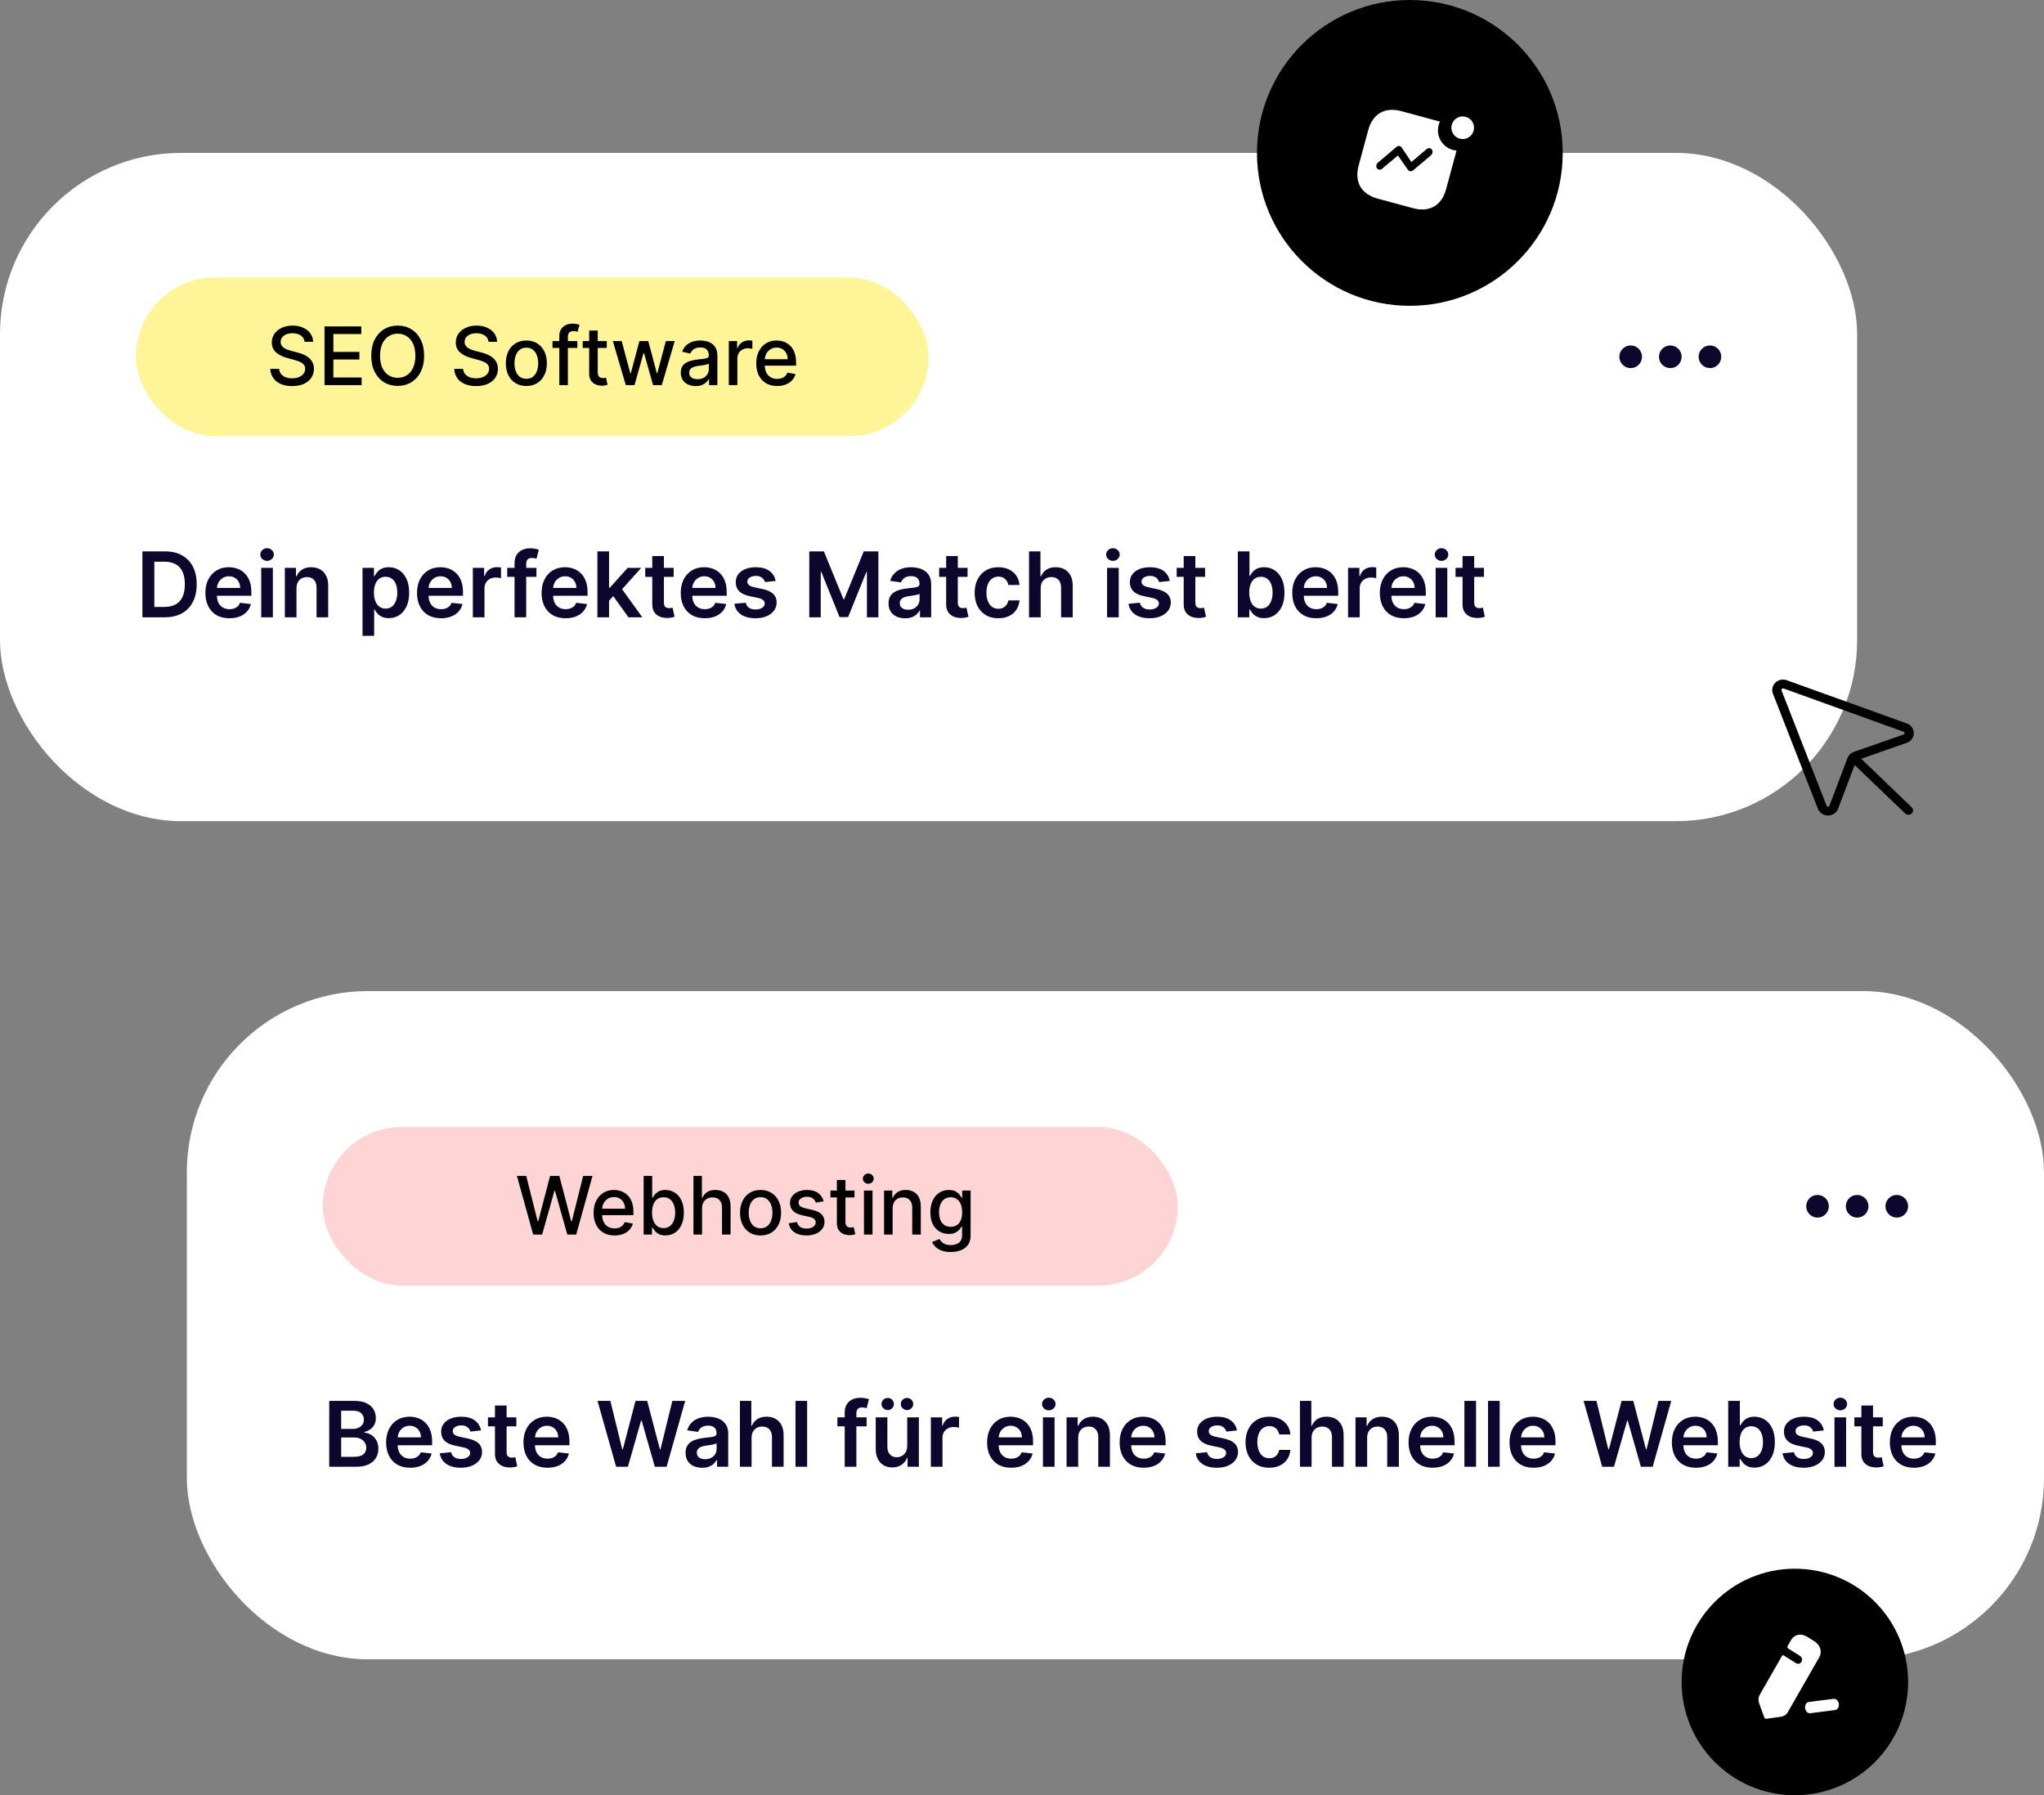
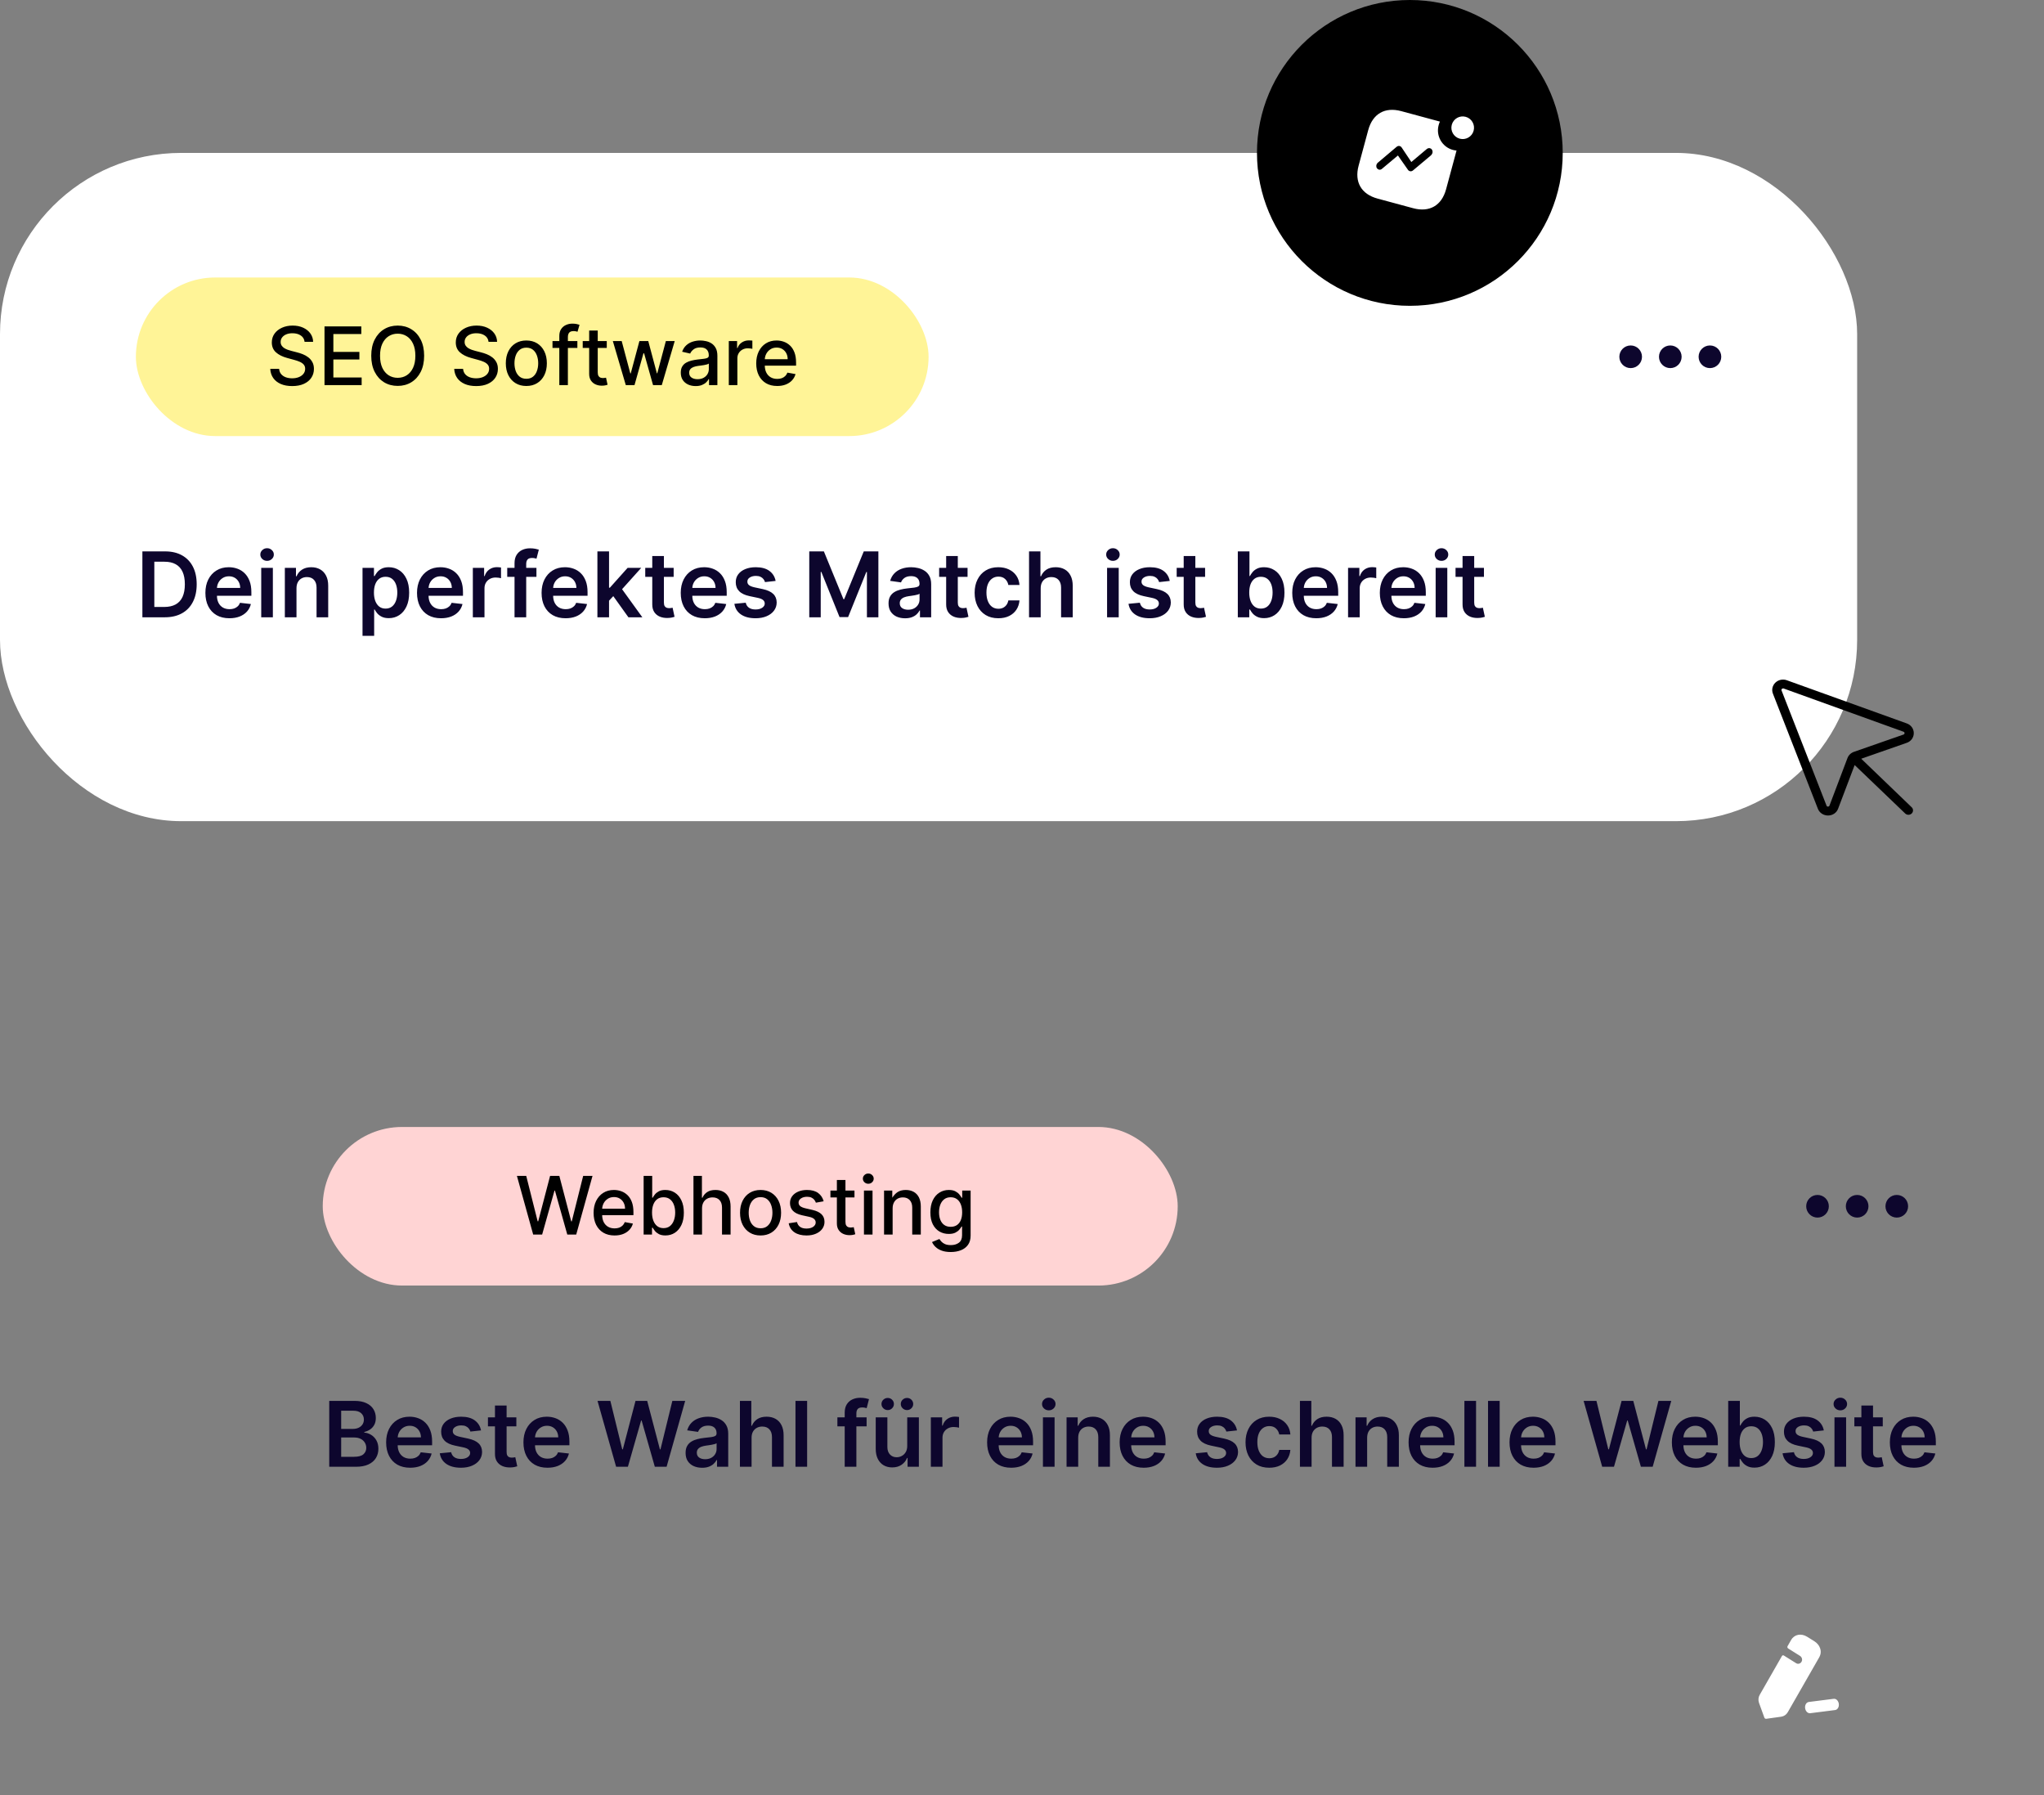
<svg xmlns="http://www.w3.org/2000/svg" width="361" height="317" viewBox="0 0 361 317" fill="none">
  <rect x="0" y="0" width="361" height="317" fill="#808080" stroke="none" />
  <rect y="27" width="328" height="118" rx="32" fill="white" />
  <circle cx="288" cy="63" r="2" fill="#0D062D" />
  <circle cx="295" cy="63" r="2" fill="#0D062D" />
  <circle cx="302" cy="63" r="2" fill="#0D062D" />
  <path d="M29.091 109H25.148V97.364H29.171C30.326 97.364 31.318 97.597 32.148 98.062C32.981 98.525 33.621 99.189 34.068 100.057C34.515 100.924 34.739 101.962 34.739 103.17C34.739 104.383 34.513 105.424 34.062 106.295C33.615 107.167 32.97 107.835 32.125 108.301C31.284 108.767 30.273 109 29.091 109ZM27.256 107.176H28.989C29.799 107.176 30.475 107.028 31.017 106.733C31.559 106.434 31.966 105.989 32.239 105.398C32.511 104.803 32.648 104.061 32.648 103.17C32.648 102.28 32.511 101.542 32.239 100.955C31.966 100.364 31.562 99.922 31.028 99.631C30.498 99.335 29.839 99.188 29.051 99.188H27.256V107.176ZM40.514 109.17C39.639 109.17 38.883 108.989 38.247 108.625C37.615 108.258 37.128 107.739 36.787 107.068C36.446 106.394 36.276 105.6 36.276 104.688C36.276 103.79 36.446 103.002 36.787 102.324C37.132 101.642 37.613 101.112 38.23 100.733C38.847 100.35 39.573 100.159 40.406 100.159C40.944 100.159 41.452 100.246 41.929 100.42C42.41 100.591 42.834 100.856 43.202 101.216C43.573 101.576 43.865 102.034 44.077 102.591C44.289 103.144 44.395 103.803 44.395 104.568V105.199H37.242V103.812H42.423C42.419 103.419 42.334 103.068 42.168 102.761C42.001 102.451 41.768 102.206 41.469 102.028C41.173 101.85 40.829 101.761 40.435 101.761C40.014 101.761 39.645 101.864 39.327 102.068C39.008 102.269 38.76 102.534 38.582 102.864C38.408 103.189 38.319 103.547 38.315 103.938V105.148C38.315 105.655 38.408 106.091 38.594 106.455C38.779 106.814 39.039 107.091 39.372 107.284C39.706 107.473 40.096 107.568 40.543 107.568C40.842 107.568 41.113 107.527 41.355 107.443C41.597 107.356 41.808 107.229 41.986 107.062C42.164 106.896 42.298 106.689 42.389 106.443L44.31 106.659C44.188 107.167 43.957 107.61 43.617 107.989C43.279 108.364 42.847 108.655 42.321 108.864C41.794 109.068 41.192 109.17 40.514 109.17ZM46.135 109V100.273H48.192V109H46.135ZM47.169 99.034C46.843 99.034 46.563 98.926 46.328 98.71C46.093 98.49 45.976 98.227 45.976 97.921C45.976 97.61 46.093 97.347 46.328 97.131C46.563 96.911 46.843 96.801 47.169 96.801C47.499 96.801 47.779 96.911 48.01 97.131C48.245 97.347 48.362 97.61 48.362 97.921C48.362 98.227 48.245 98.49 48.01 98.71C47.779 98.926 47.499 99.034 47.169 99.034ZM52.364 103.886V109H50.307V100.273H52.273V101.756H52.375C52.576 101.267 52.896 100.879 53.335 100.591C53.778 100.303 54.326 100.159 54.977 100.159C55.58 100.159 56.104 100.288 56.551 100.545C57.002 100.803 57.35 101.176 57.597 101.665C57.847 102.153 57.97 102.746 57.966 103.443V109H55.909V103.761C55.909 103.178 55.758 102.722 55.455 102.392C55.155 102.062 54.74 101.898 54.21 101.898C53.85 101.898 53.53 101.977 53.25 102.136C52.974 102.292 52.756 102.517 52.597 102.812C52.441 103.108 52.364 103.466 52.364 103.886ZM64.026 112.273V100.273H66.048V101.716H66.168C66.274 101.504 66.423 101.278 66.617 101.04C66.81 100.797 67.071 100.591 67.401 100.42C67.73 100.246 68.151 100.159 68.662 100.159C69.336 100.159 69.944 100.331 70.486 100.676C71.031 101.017 71.463 101.523 71.781 102.193C72.103 102.86 72.264 103.678 72.264 104.648C72.264 105.606 72.107 106.42 71.793 107.091C71.478 107.761 71.05 108.273 70.508 108.625C69.967 108.977 69.353 109.153 68.668 109.153C68.168 109.153 67.753 109.07 67.423 108.903C67.094 108.737 66.829 108.536 66.628 108.301C66.431 108.062 66.278 107.837 66.168 107.625H66.082V112.273H64.026ZM66.043 104.636C66.043 105.201 66.122 105.695 66.281 106.119C66.444 106.544 66.677 106.875 66.98 107.114C67.287 107.348 67.658 107.466 68.094 107.466C68.548 107.466 68.929 107.345 69.236 107.102C69.543 106.856 69.774 106.521 69.929 106.097C70.088 105.669 70.168 105.182 70.168 104.636C70.168 104.095 70.09 103.614 69.935 103.193C69.779 102.773 69.548 102.443 69.242 102.205C68.935 101.966 68.552 101.847 68.094 101.847C67.654 101.847 67.281 101.962 66.974 102.193C66.668 102.424 66.435 102.748 66.276 103.165C66.12 103.581 66.043 104.072 66.043 104.636ZM77.889 109.17C77.014 109.17 76.258 108.989 75.622 108.625C74.99 108.258 74.503 107.739 74.162 107.068C73.821 106.394 73.651 105.6 73.651 104.688C73.651 103.79 73.821 103.002 74.162 102.324C74.507 101.642 74.988 101.112 75.605 100.733C76.222 100.35 76.948 100.159 77.781 100.159C78.319 100.159 78.827 100.246 79.304 100.42C79.785 100.591 80.209 100.856 80.577 101.216C80.948 101.576 81.24 102.034 81.452 102.591C81.664 103.144 81.77 103.803 81.77 104.568V105.199H74.617V103.812H79.798C79.794 103.419 79.709 103.068 79.543 102.761C79.376 102.451 79.143 102.206 78.844 102.028C78.548 101.85 78.204 101.761 77.81 101.761C77.389 101.761 77.02 101.864 76.702 102.068C76.383 102.269 76.135 102.534 75.957 102.864C75.783 103.189 75.694 103.547 75.69 103.938V105.148C75.69 105.655 75.783 106.091 75.969 106.455C76.154 106.814 76.414 107.091 76.747 107.284C77.081 107.473 77.471 107.568 77.918 107.568C78.217 107.568 78.488 107.527 78.73 107.443C78.972 107.356 79.183 107.229 79.361 107.062C79.539 106.896 79.673 106.689 79.764 106.443L81.685 106.659C81.563 107.167 81.332 107.61 80.992 107.989C80.654 108.364 80.222 108.655 79.696 108.864C79.169 109.068 78.567 109.17 77.889 109.17ZM83.51 109V100.273H85.504V101.727H85.595C85.754 101.223 86.027 100.835 86.413 100.562C86.803 100.286 87.249 100.148 87.749 100.148C87.862 100.148 87.989 100.153 88.129 100.165C88.273 100.172 88.392 100.186 88.487 100.205V102.097C88.4 102.066 88.262 102.04 88.072 102.017C87.887 101.991 87.707 101.977 87.533 101.977C87.158 101.977 86.82 102.059 86.521 102.222C86.226 102.381 85.993 102.602 85.822 102.886C85.652 103.17 85.567 103.498 85.567 103.869V109H83.51ZM94.743 100.273V101.864H89.584V100.273H94.743ZM90.874 109V99.449C90.874 98.862 90.995 98.373 91.237 97.983C91.483 97.593 91.813 97.301 92.226 97.108C92.639 96.915 93.097 96.818 93.601 96.818C93.957 96.818 94.273 96.847 94.55 96.903C94.826 96.96 95.031 97.011 95.163 97.057L94.754 98.648C94.667 98.621 94.557 98.595 94.425 98.568C94.292 98.538 94.144 98.523 93.981 98.523C93.599 98.523 93.328 98.615 93.169 98.801C93.014 98.983 92.936 99.244 92.936 99.585V109H90.874ZM99.889 109.17C99.014 109.17 98.258 108.989 97.622 108.625C96.99 108.258 96.503 107.739 96.162 107.068C95.821 106.394 95.651 105.6 95.651 104.688C95.651 103.79 95.821 103.002 96.162 102.324C96.507 101.642 96.988 101.112 97.605 100.733C98.222 100.35 98.948 100.159 99.781 100.159C100.319 100.159 100.827 100.246 101.304 100.42C101.785 100.591 102.209 100.856 102.577 101.216C102.948 101.576 103.24 102.034 103.452 102.591C103.664 103.144 103.77 103.803 103.77 104.568V105.199H96.617V103.812H101.798C101.795 103.419 101.709 103.068 101.543 102.761C101.376 102.451 101.143 102.206 100.844 102.028C100.548 101.85 100.204 101.761 99.81 101.761C99.389 101.761 99.02 101.864 98.702 102.068C98.383 102.269 98.135 102.534 97.957 102.864C97.783 103.189 97.694 103.547 97.69 103.938V105.148C97.69 105.655 97.783 106.091 97.969 106.455C98.154 106.814 98.414 107.091 98.747 107.284C99.081 107.473 99.471 107.568 99.918 107.568C100.217 107.568 100.488 107.527 100.73 107.443C100.973 107.356 101.183 107.229 101.361 107.062C101.539 106.896 101.673 106.689 101.764 106.443L103.685 106.659C103.563 107.167 103.332 107.61 102.991 107.989C102.654 108.364 102.223 108.655 101.696 108.864C101.17 109.068 100.567 109.17 99.889 109.17ZM107.385 106.261L107.379 103.778H107.709L110.845 100.273H113.249L109.391 104.568H108.964L107.385 106.261ZM105.51 109V97.364H107.567V109H105.51ZM110.987 109L108.146 105.028L109.533 103.58L113.447 109H110.987ZM118.977 100.273V101.864H113.96V100.273H118.977ZM115.199 98.182H117.256V106.375C117.256 106.652 117.297 106.864 117.381 107.011C117.468 107.155 117.581 107.254 117.722 107.307C117.862 107.36 118.017 107.386 118.188 107.386C118.316 107.386 118.434 107.377 118.54 107.358C118.65 107.339 118.733 107.322 118.79 107.307L119.136 108.915C119.027 108.953 118.869 108.994 118.665 109.04C118.464 109.085 118.218 109.112 117.926 109.119C117.411 109.134 116.947 109.057 116.534 108.886C116.121 108.712 115.794 108.443 115.551 108.08C115.313 107.716 115.195 107.261 115.199 106.716V98.182ZM124.467 109.17C123.592 109.17 122.837 108.989 122.2 108.625C121.568 108.258 121.081 107.739 120.74 107.068C120.399 106.394 120.229 105.6 120.229 104.688C120.229 103.79 120.399 103.002 120.74 102.324C121.085 101.642 121.566 101.112 122.183 100.733C122.801 100.35 123.526 100.159 124.359 100.159C124.897 100.159 125.405 100.246 125.882 100.42C126.363 100.591 126.787 100.856 127.155 101.216C127.526 101.576 127.818 102.034 128.03 102.591C128.242 103.144 128.348 103.803 128.348 104.568V105.199H121.195V103.812H126.376C126.373 103.419 126.287 103.068 126.121 102.761C125.954 102.451 125.721 102.206 125.422 102.028C125.126 101.85 124.782 101.761 124.388 101.761C123.967 101.761 123.598 101.864 123.28 102.068C122.962 102.269 122.714 102.534 122.536 102.864C122.361 103.189 122.272 103.547 122.268 103.938V105.148C122.268 105.655 122.361 106.091 122.547 106.455C122.732 106.814 122.992 107.091 123.325 107.284C123.659 107.473 124.049 107.568 124.496 107.568C124.795 107.568 125.066 107.527 125.308 107.443C125.551 107.356 125.761 107.229 125.939 107.062C126.117 106.896 126.251 106.689 126.342 106.443L128.263 106.659C128.142 107.167 127.911 107.61 127.57 107.989C127.232 108.364 126.801 108.655 126.274 108.864C125.748 109.068 125.145 109.17 124.467 109.17ZM136.986 102.58L135.111 102.784C135.058 102.595 134.965 102.417 134.832 102.25C134.704 102.083 134.529 101.949 134.31 101.847C134.09 101.744 133.821 101.693 133.503 101.693C133.075 101.693 132.715 101.786 132.423 101.972C132.135 102.157 131.993 102.398 131.997 102.693C131.993 102.947 132.086 103.153 132.276 103.312C132.469 103.472 132.787 103.602 133.23 103.705L134.719 104.023C135.545 104.201 136.158 104.483 136.56 104.869C136.965 105.256 137.17 105.761 137.173 106.386C137.17 106.936 137.009 107.42 136.69 107.841C136.376 108.258 135.938 108.583 135.378 108.818C134.817 109.053 134.173 109.17 133.446 109.17C132.378 109.17 131.518 108.947 130.866 108.5C130.215 108.049 129.827 107.422 129.702 106.619L131.707 106.426C131.798 106.82 131.991 107.117 132.287 107.318C132.582 107.519 132.967 107.619 133.44 107.619C133.929 107.619 134.321 107.519 134.616 107.318C134.916 107.117 135.065 106.869 135.065 106.574C135.065 106.324 134.969 106.117 134.776 105.955C134.586 105.792 134.291 105.667 133.889 105.58L132.401 105.267C131.563 105.093 130.944 104.799 130.543 104.386C130.141 103.97 129.942 103.443 129.946 102.807C129.942 102.269 130.088 101.803 130.384 101.409C130.683 101.011 131.098 100.705 131.628 100.489C132.162 100.269 132.777 100.159 133.474 100.159C134.497 100.159 135.302 100.377 135.889 100.812C136.48 101.248 136.846 101.837 136.986 102.58ZM142.929 97.364H145.509L148.963 105.795H149.099L152.554 97.364H155.134V109H153.111V101.006H153.003L149.787 108.966H148.276L145.06 100.989H144.952V109H142.929V97.364ZM159.849 109.176C159.296 109.176 158.798 109.078 158.355 108.881C157.916 108.68 157.567 108.384 157.31 107.994C157.056 107.604 156.929 107.123 156.929 106.551C156.929 106.059 157.02 105.652 157.202 105.33C157.384 105.008 157.632 104.75 157.946 104.557C158.26 104.364 158.615 104.218 159.009 104.119C159.406 104.017 159.817 103.943 160.241 103.898C160.753 103.845 161.168 103.797 161.486 103.756C161.804 103.71 162.035 103.642 162.179 103.551C162.327 103.456 162.401 103.311 162.401 103.114V103.08C162.401 102.652 162.274 102.32 162.02 102.085C161.766 101.85 161.401 101.733 160.923 101.733C160.42 101.733 160.02 101.843 159.724 102.062C159.433 102.282 159.236 102.542 159.134 102.841L157.213 102.568C157.365 102.038 157.615 101.595 157.963 101.239C158.312 100.879 158.738 100.61 159.241 100.432C159.745 100.25 160.302 100.159 160.912 100.159C161.332 100.159 161.751 100.208 162.168 100.307C162.584 100.405 162.965 100.568 163.31 100.795C163.654 101.019 163.931 101.324 164.139 101.71C164.351 102.097 164.457 102.58 164.457 103.159V109H162.48V107.801H162.412C162.287 108.044 162.111 108.271 161.884 108.483C161.66 108.691 161.378 108.86 161.037 108.989C160.7 109.114 160.304 109.176 159.849 109.176ZM160.384 107.665C160.796 107.665 161.154 107.583 161.457 107.42C161.76 107.254 161.993 107.034 162.156 106.761C162.323 106.489 162.406 106.191 162.406 105.869V104.841C162.342 104.894 162.232 104.943 162.077 104.989C161.925 105.034 161.755 105.074 161.565 105.108C161.376 105.142 161.188 105.172 161.003 105.199C160.817 105.225 160.656 105.248 160.52 105.267C160.213 105.309 159.938 105.377 159.696 105.472C159.454 105.566 159.262 105.699 159.122 105.869C158.982 106.036 158.912 106.252 158.912 106.517C158.912 106.896 159.05 107.182 159.327 107.375C159.603 107.568 159.955 107.665 160.384 107.665ZM170.884 100.273V101.864H165.866V100.273H170.884ZM167.105 98.182H169.162V106.375C169.162 106.652 169.204 106.864 169.287 107.011C169.374 107.155 169.488 107.254 169.628 107.307C169.768 107.36 169.923 107.386 170.094 107.386C170.223 107.386 170.34 107.377 170.446 107.358C170.556 107.339 170.639 107.322 170.696 107.307L171.043 108.915C170.933 108.953 170.776 108.994 170.571 109.04C170.37 109.085 170.124 109.112 169.832 109.119C169.317 109.134 168.853 109.057 168.44 108.886C168.027 108.712 167.7 108.443 167.457 108.08C167.219 107.716 167.101 107.261 167.105 106.716V98.182ZM176.317 109.17C175.446 109.17 174.697 108.979 174.072 108.597C173.451 108.214 172.972 107.686 172.635 107.011C172.302 106.333 172.135 105.553 172.135 104.67C172.135 103.784 172.305 103.002 172.646 102.324C172.987 101.642 173.468 101.112 174.089 100.733C174.714 100.35 175.453 100.159 176.305 100.159C177.014 100.159 177.641 100.29 178.186 100.551C178.735 100.809 179.173 101.174 179.499 101.648C179.824 102.117 180.01 102.667 180.055 103.295H178.089C178.01 102.875 177.821 102.525 177.521 102.244C177.226 101.96 176.83 101.818 176.334 101.818C175.913 101.818 175.544 101.932 175.226 102.159C174.908 102.383 174.66 102.705 174.482 103.125C174.307 103.545 174.22 104.049 174.22 104.636C174.22 105.231 174.307 105.742 174.482 106.17C174.656 106.595 174.9 106.922 175.214 107.153C175.533 107.381 175.906 107.494 176.334 107.494C176.637 107.494 176.908 107.437 177.146 107.324C177.389 107.206 177.591 107.038 177.754 106.818C177.917 106.598 178.029 106.331 178.089 106.017H180.055C180.006 106.634 179.824 107.182 179.51 107.659C179.196 108.133 178.768 108.504 178.226 108.773C177.684 109.038 177.048 109.17 176.317 109.17ZM183.801 103.886V109H181.744V97.364H183.756V101.756H183.858C184.063 101.263 184.379 100.875 184.807 100.591C185.239 100.303 185.788 100.159 186.455 100.159C187.061 100.159 187.589 100.286 188.04 100.54C188.491 100.794 188.839 101.165 189.085 101.653C189.335 102.142 189.46 102.739 189.46 103.443V109H187.403V103.761C187.403 103.174 187.252 102.718 186.949 102.392C186.65 102.062 186.229 101.898 185.688 101.898C185.324 101.898 184.998 101.977 184.71 102.136C184.426 102.292 184.203 102.517 184.04 102.812C183.881 103.108 183.801 103.466 183.801 103.886ZM195.526 109V100.273H197.582V109H195.526ZM196.56 99.034C196.234 99.034 195.954 98.926 195.719 98.71C195.484 98.49 195.366 98.227 195.366 97.921C195.366 97.61 195.484 97.347 195.719 97.131C195.954 96.911 196.234 96.801 196.56 96.801C196.889 96.801 197.17 96.911 197.401 97.131C197.635 97.347 197.753 97.61 197.753 97.921C197.753 98.227 197.635 98.49 197.401 98.71C197.17 98.926 196.889 99.034 196.56 99.034ZM206.595 102.58L204.72 102.784C204.667 102.595 204.574 102.417 204.442 102.25C204.313 102.083 204.139 101.949 203.919 101.847C203.699 101.744 203.43 101.693 203.112 101.693C202.684 101.693 202.324 101.786 202.033 101.972C201.745 102.157 201.603 102.398 201.607 102.693C201.603 102.947 201.696 103.153 201.885 103.312C202.078 103.472 202.396 103.602 202.839 103.705L204.328 104.023C205.154 104.201 205.768 104.483 206.169 104.869C206.574 105.256 206.779 105.761 206.783 106.386C206.779 106.936 206.618 107.42 206.3 107.841C205.985 108.258 205.548 108.583 204.987 108.818C204.427 109.053 203.783 109.17 203.055 109.17C201.987 109.17 201.127 108.947 200.476 108.5C199.824 108.049 199.436 107.422 199.311 106.619L201.317 106.426C201.408 106.82 201.601 107.117 201.896 107.318C202.192 107.519 202.576 107.619 203.05 107.619C203.538 107.619 203.93 107.519 204.226 107.318C204.525 107.117 204.675 106.869 204.675 106.574C204.675 106.324 204.578 106.117 204.385 105.955C204.196 105.792 203.9 105.667 203.499 105.58L202.01 105.267C201.173 105.093 200.554 104.799 200.152 104.386C199.75 103.97 199.552 103.443 199.555 102.807C199.552 102.269 199.697 101.803 199.993 101.409C200.292 101.011 200.707 100.705 201.237 100.489C201.771 100.269 202.387 100.159 203.084 100.159C204.107 100.159 204.911 100.377 205.499 100.812C206.089 101.248 206.455 101.837 206.595 102.58ZM212.837 100.273V101.864H207.82V100.273H212.837ZM209.058 98.182H211.115V106.375C211.115 106.652 211.157 106.864 211.24 107.011C211.327 107.155 211.441 107.254 211.581 107.307C211.721 107.36 211.876 107.386 212.047 107.386C212.176 107.386 212.293 107.377 212.399 107.358C212.509 107.339 212.592 107.322 212.649 107.307L212.996 108.915C212.886 108.953 212.729 108.994 212.524 109.04C212.323 109.085 212.077 109.112 211.786 109.119C211.27 109.134 210.806 109.057 210.393 108.886C209.981 108.712 209.653 108.443 209.411 108.08C209.172 107.716 209.054 107.261 209.058 106.716V98.182ZM218.616 109V97.364H220.673V101.716H220.759C220.865 101.504 221.014 101.278 221.207 101.04C221.401 100.797 221.662 100.591 221.991 100.42C222.321 100.246 222.741 100.159 223.253 100.159C223.927 100.159 224.535 100.331 225.077 100.676C225.622 101.017 226.054 101.523 226.372 102.193C226.694 102.86 226.855 103.678 226.855 104.648C226.855 105.606 226.698 106.42 226.384 107.091C226.069 107.761 225.641 108.273 225.099 108.625C224.558 108.977 223.944 109.153 223.259 109.153C222.759 109.153 222.344 109.07 222.014 108.903C221.685 108.737 221.42 108.536 221.219 108.301C221.022 108.062 220.868 107.837 220.759 107.625H220.639V109H218.616ZM220.634 104.636C220.634 105.201 220.713 105.695 220.872 106.119C221.035 106.544 221.268 106.875 221.571 107.114C221.878 107.348 222.249 107.466 222.685 107.466C223.139 107.466 223.52 107.345 223.827 107.102C224.134 106.856 224.365 106.521 224.52 106.097C224.679 105.669 224.759 105.182 224.759 104.636C224.759 104.095 224.681 103.614 224.526 103.193C224.37 102.773 224.139 102.443 223.832 102.205C223.526 101.966 223.143 101.847 222.685 101.847C222.245 101.847 221.872 101.962 221.565 102.193C221.259 102.424 221.026 102.748 220.866 103.165C220.711 103.581 220.634 104.072 220.634 104.636ZM232.467 109.17C231.592 109.17 230.837 108.989 230.2 108.625C229.568 108.258 229.081 107.739 228.74 107.068C228.399 106.394 228.229 105.6 228.229 104.688C228.229 103.79 228.399 103.002 228.74 102.324C229.085 101.642 229.566 101.112 230.183 100.733C230.801 100.35 231.526 100.159 232.359 100.159C232.897 100.159 233.405 100.246 233.882 100.42C234.363 100.591 234.787 100.856 235.155 101.216C235.526 101.576 235.818 102.034 236.03 102.591C236.242 103.144 236.348 103.803 236.348 104.568V105.199H229.195V103.812H234.376C234.373 103.419 234.287 103.068 234.121 102.761C233.954 102.451 233.721 102.206 233.422 102.028C233.126 101.85 232.782 101.761 232.388 101.761C231.967 101.761 231.598 101.864 231.28 102.068C230.962 102.269 230.714 102.534 230.536 102.864C230.361 103.189 230.272 103.547 230.268 103.938V105.148C230.268 105.655 230.361 106.091 230.547 106.455C230.732 106.814 230.992 107.091 231.325 107.284C231.659 107.473 232.049 107.568 232.496 107.568C232.795 107.568 233.066 107.527 233.308 107.443C233.551 107.356 233.761 107.229 233.939 107.062C234.117 106.896 234.251 106.689 234.342 106.443L236.263 106.659C236.142 107.167 235.911 107.61 235.57 107.989C235.232 108.364 234.801 108.655 234.274 108.864C233.748 109.068 233.145 109.17 232.467 109.17ZM238.088 109V100.273H240.082V101.727H240.173C240.332 101.223 240.605 100.835 240.991 100.562C241.382 100.286 241.827 100.148 242.327 100.148C242.44 100.148 242.567 100.153 242.707 100.165C242.851 100.172 242.971 100.186 243.065 100.205V102.097C242.978 102.066 242.84 102.04 242.651 102.017C242.465 101.991 242.285 101.977 242.111 101.977C241.736 101.977 241.399 102.059 241.099 102.222C240.804 102.381 240.571 102.602 240.401 102.886C240.23 103.17 240.145 103.498 240.145 103.869V109H238.088ZM247.936 109.17C247.061 109.17 246.305 108.989 245.669 108.625C245.036 108.258 244.55 107.739 244.209 107.068C243.868 106.394 243.697 105.6 243.697 104.688C243.697 103.79 243.868 103.002 244.209 102.324C244.554 101.642 245.035 101.112 245.652 100.733C246.269 100.35 246.995 100.159 247.828 100.159C248.366 100.159 248.874 100.246 249.351 100.42C249.832 100.591 250.256 100.856 250.624 101.216C250.995 101.576 251.286 102.034 251.499 102.591C251.711 103.144 251.817 103.803 251.817 104.568V105.199H244.663V103.812H249.845C249.841 103.419 249.756 103.068 249.589 102.761C249.423 102.451 249.19 102.206 248.891 102.028C248.595 101.85 248.25 101.761 247.857 101.761C247.436 101.761 247.067 101.864 246.749 102.068C246.43 102.269 246.182 102.534 246.004 102.864C245.83 103.189 245.741 103.547 245.737 103.938V105.148C245.737 105.655 245.83 106.091 246.016 106.455C246.201 106.814 246.461 107.091 246.794 107.284C247.127 107.473 247.518 107.568 247.964 107.568C248.264 107.568 248.535 107.527 248.777 107.443C249.019 107.356 249.23 107.229 249.408 107.062C249.586 106.896 249.72 106.689 249.811 106.443L251.732 106.659C251.61 107.167 251.379 107.61 251.038 107.989C250.701 108.364 250.269 108.655 249.743 108.864C249.216 109.068 248.614 109.17 247.936 109.17ZM253.557 109V100.273H255.614V109H253.557ZM254.591 99.034C254.265 99.034 253.985 98.926 253.75 98.71C253.515 98.49 253.398 98.227 253.398 97.921C253.398 97.61 253.515 97.347 253.75 97.131C253.985 96.911 254.265 96.801 254.591 96.801C254.92 96.801 255.201 96.911 255.432 97.131C255.667 97.347 255.784 97.61 255.784 97.921C255.784 98.227 255.667 98.49 255.432 98.71C255.201 98.926 254.92 99.034 254.591 99.034ZM262.087 100.273V101.864H257.07V100.273H262.087ZM258.308 98.182H260.365V106.375C260.365 106.652 260.407 106.864 260.49 107.011C260.577 107.155 260.691 107.254 260.831 107.307C260.971 107.36 261.126 107.386 261.297 107.386C261.426 107.386 261.543 107.377 261.649 107.358C261.759 107.339 261.842 107.322 261.899 107.307L262.246 108.915C262.136 108.953 261.979 108.994 261.774 109.04C261.573 109.085 261.327 109.112 261.036 109.119C260.52 109.134 260.056 109.057 259.643 108.886C259.231 108.712 258.903 108.443 258.661 108.08C258.422 107.716 258.304 107.261 258.308 106.716V98.182Z" fill="#0D062D" />
  <rect x="24" y="49" width="140" height="28" rx="14" fill="#FFF497" />
  <path d="M53.793 60.356C53.739 59.877 53.517 59.506 53.125 59.242C52.734 58.976 52.241 58.843 51.647 58.843C51.222 58.843 50.854 58.91 50.544 59.045C50.233 59.177 49.992 59.359 49.82 59.592C49.651 59.821 49.566 60.083 49.566 60.376C49.566 60.623 49.624 60.835 49.739 61.014C49.857 61.193 50.01 61.343 50.199 61.465C50.392 61.583 50.597 61.682 50.817 61.763C51.036 61.841 51.247 61.905 51.45 61.956L52.462 62.219C52.793 62.3 53.132 62.41 53.48 62.548C53.827 62.686 54.15 62.869 54.446 63.095C54.743 63.321 54.983 63.601 55.165 63.935C55.351 64.269 55.444 64.669 55.444 65.135C55.444 65.722 55.292 66.243 54.988 66.699C54.688 67.155 54.251 67.514 53.677 67.777C53.107 68.04 52.416 68.172 51.607 68.172C50.83 68.172 50.159 68.049 49.592 67.803C49.025 67.556 48.581 67.207 48.261 66.755C47.94 66.299 47.763 65.759 47.729 65.135H49.298C49.329 65.509 49.45 65.822 49.663 66.071C49.879 66.318 50.154 66.502 50.488 66.623C50.825 66.741 51.195 66.8 51.596 66.8C52.038 66.8 52.432 66.731 52.776 66.593C53.123 66.451 53.397 66.255 53.596 66.005C53.795 65.752 53.895 65.457 53.895 65.12C53.895 64.812 53.807 64.561 53.631 64.365C53.459 64.17 53.225 64.008 52.928 63.879C52.634 63.751 52.302 63.638 51.931 63.54L50.706 63.206C49.875 62.98 49.217 62.648 48.731 62.209C48.249 61.77 48.007 61.19 48.007 60.468C48.007 59.87 48.169 59.349 48.493 58.903C48.817 58.458 49.256 58.112 49.809 57.866C50.363 57.616 50.987 57.491 51.682 57.491C52.384 57.491 53.004 57.614 53.54 57.861C54.08 58.107 54.505 58.446 54.816 58.878C55.126 59.307 55.288 59.799 55.302 60.356H53.793ZM57.313 68V57.633H63.813V58.979H58.877V62.138H63.474V63.48H58.877V66.653H63.873V68H57.313ZM74.908 62.816C74.908 63.923 74.705 64.875 74.3 65.671C73.895 66.465 73.34 67.075 72.635 67.504C71.933 67.929 71.135 68.142 70.24 68.142C69.343 68.142 68.541 67.929 67.836 67.504C67.134 67.075 66.58 66.463 66.175 65.666C65.77 64.87 65.568 63.92 65.568 62.816C65.568 61.709 65.77 60.759 66.175 59.966C66.58 59.17 67.134 58.559 67.836 58.134C68.541 57.705 69.343 57.491 70.24 57.491C71.135 57.491 71.933 57.705 72.635 58.134C73.34 58.559 73.895 59.17 74.3 59.966C74.705 60.759 74.908 61.709 74.908 62.816ZM73.359 62.816C73.359 61.973 73.222 61.262 72.949 60.685C72.679 60.105 72.307 59.666 71.835 59.369C71.366 59.069 70.834 58.919 70.24 58.919C69.643 58.919 69.11 59.069 68.641 59.369C68.172 59.666 67.8 60.105 67.527 60.685C67.257 61.262 67.122 61.973 67.122 62.816C67.122 63.66 67.257 64.372 67.527 64.953C67.8 65.53 68.172 65.968 68.641 66.269C69.11 66.566 69.643 66.714 70.24 66.714C70.834 66.714 71.366 66.566 71.835 66.269C72.307 65.968 72.679 65.53 72.949 64.953C73.222 64.372 73.359 63.66 73.359 62.816ZM86.285 60.356C86.231 59.877 86.008 59.506 85.617 59.242C85.225 58.976 84.733 58.843 84.138 58.843C83.713 58.843 83.345 58.91 83.035 59.045C82.725 59.177 82.483 59.359 82.311 59.592C82.142 59.821 82.058 60.083 82.058 60.376C82.058 60.623 82.115 60.835 82.23 61.014C82.348 61.193 82.502 61.343 82.691 61.465C82.883 61.583 83.089 61.682 83.308 61.763C83.528 61.841 83.739 61.905 83.941 61.956L84.954 62.219C85.284 62.3 85.623 62.41 85.971 62.548C86.319 62.686 86.641 62.869 86.938 63.095C87.235 63.321 87.475 63.601 87.657 63.935C87.842 64.269 87.935 64.669 87.935 65.135C87.935 65.722 87.783 66.243 87.48 66.699C87.179 67.155 86.742 67.514 86.168 67.777C85.598 68.04 84.908 68.172 84.098 68.172C83.322 68.172 82.65 68.049 82.083 67.803C81.516 67.556 81.073 67.207 80.752 66.755C80.431 66.299 80.254 65.759 80.22 65.135H81.79C81.82 65.509 81.942 65.822 82.154 66.071C82.37 66.318 82.645 66.502 82.979 66.623C83.317 66.741 83.686 66.8 84.088 66.8C84.53 66.8 84.923 66.731 85.267 66.593C85.615 66.451 85.888 66.255 86.087 66.005C86.287 65.752 86.386 65.457 86.386 65.12C86.386 64.812 86.298 64.561 86.123 64.365C85.951 64.17 85.716 64.008 85.419 63.879C85.126 63.751 84.793 63.638 84.422 63.54L83.197 63.206C82.367 62.98 81.709 62.648 81.223 62.209C80.74 61.77 80.499 61.19 80.499 60.468C80.499 59.87 80.661 59.349 80.985 58.903C81.309 58.458 81.748 58.112 82.301 57.866C82.854 57.616 83.479 57.491 84.174 57.491C84.876 57.491 85.495 57.614 86.032 57.861C86.572 58.107 86.997 58.446 87.307 58.878C87.618 59.307 87.78 59.799 87.793 60.356H86.285ZM92.958 68.157C92.229 68.157 91.593 67.99 91.05 67.656C90.506 67.322 90.084 66.854 89.784 66.254C89.484 65.653 89.334 64.951 89.334 64.148C89.334 63.341 89.484 62.636 89.784 62.032C90.084 61.428 90.506 60.959 91.05 60.624C91.593 60.29 92.229 60.123 92.958 60.123C93.687 60.123 94.323 60.29 94.867 60.624C95.41 60.959 95.832 61.428 96.132 62.032C96.432 62.636 96.583 63.341 96.583 64.148C96.583 64.951 96.432 65.653 96.132 66.254C95.832 66.854 95.41 67.322 94.867 67.656C94.323 67.99 93.687 68.157 92.958 68.157ZM92.963 66.886C93.436 66.886 93.827 66.761 94.138 66.512C94.448 66.262 94.677 65.93 94.826 65.514C94.978 65.099 95.054 64.642 95.054 64.143C95.054 63.647 94.978 63.191 94.826 62.776C94.677 62.357 94.448 62.022 94.138 61.769C93.827 61.515 93.436 61.389 92.963 61.389C92.487 61.389 92.092 61.515 91.779 61.769C91.468 62.022 91.237 62.357 91.085 62.776C90.937 63.191 90.862 63.647 90.862 64.143C90.862 64.642 90.937 65.099 91.085 65.514C91.237 65.93 91.468 66.262 91.779 66.512C92.092 66.761 92.487 66.886 92.963 66.886ZM101.972 60.224V61.439H97.579V60.224H101.972ZM98.783 68V59.324C98.783 58.837 98.89 58.434 99.102 58.114C99.315 57.79 99.597 57.548 99.948 57.39C100.299 57.228 100.68 57.147 101.092 57.147C101.395 57.147 101.655 57.172 101.871 57.223C102.087 57.27 102.248 57.314 102.352 57.354L101.998 58.579C101.927 58.559 101.836 58.535 101.724 58.508C101.613 58.478 101.478 58.463 101.319 58.463C100.952 58.463 100.688 58.554 100.53 58.736C100.375 58.919 100.297 59.182 100.297 59.526V68H98.783ZM107.164 60.224V61.439H102.917V60.224H107.164ZM104.056 58.362H105.569V65.717C105.569 66.011 105.613 66.232 105.701 66.38C105.789 66.525 105.902 66.625 106.04 66.679C106.182 66.729 106.335 66.755 106.501 66.755C106.622 66.755 106.728 66.746 106.82 66.729C106.911 66.713 106.981 66.699 107.032 66.689L107.305 67.939C107.218 67.973 107.093 68.007 106.931 68.04C106.769 68.078 106.566 68.098 106.323 68.101C105.925 68.108 105.554 68.037 105.21 67.889C104.866 67.74 104.587 67.511 104.374 67.2C104.162 66.89 104.056 66.5 104.056 66.031V58.362ZM110.524 68L108.236 60.224H109.8L111.324 65.935H111.399L112.928 60.224H114.492L116.011 65.909H116.087L117.601 60.224H119.165L116.882 68H115.338L113.758 62.386H113.642L112.063 68H110.524ZM122.864 68.172C122.371 68.172 121.926 68.081 121.528 67.899C121.129 67.713 120.814 67.445 120.581 67.094C120.351 66.743 120.237 66.313 120.237 65.803C120.237 65.364 120.321 65.003 120.49 64.72C120.659 64.436 120.886 64.212 121.173 64.046C121.46 63.881 121.781 63.756 122.135 63.672C122.489 63.587 122.851 63.523 123.218 63.48C123.684 63.425 124.062 63.382 124.352 63.348C124.643 63.311 124.853 63.252 124.985 63.171C125.117 63.09 125.182 62.958 125.182 62.776V62.74C125.182 62.298 125.058 61.956 124.808 61.713C124.562 61.47 124.194 61.348 123.704 61.348C123.195 61.348 122.793 61.461 122.5 61.688C122.209 61.91 122.009 62.158 121.897 62.432L120.475 62.108C120.643 61.635 120.89 61.254 121.214 60.964C121.541 60.67 121.917 60.457 122.343 60.326C122.768 60.191 123.215 60.123 123.684 60.123C123.995 60.123 124.324 60.16 124.671 60.235C125.022 60.306 125.35 60.437 125.653 60.63C125.96 60.822 126.212 61.097 126.408 61.455C126.603 61.809 126.701 62.27 126.701 62.837V68H125.223V66.937H125.162C125.064 67.133 124.918 67.325 124.722 67.514C124.526 67.703 124.275 67.86 123.968 67.985C123.66 68.11 123.293 68.172 122.864 68.172ZM123.193 66.957C123.612 66.957 123.969 66.874 124.266 66.709C124.567 66.544 124.794 66.328 124.95 66.061C125.108 65.791 125.188 65.503 125.188 65.196V64.193C125.134 64.247 125.029 64.298 124.874 64.345C124.722 64.389 124.548 64.428 124.352 64.462C124.157 64.492 123.966 64.521 123.78 64.548C123.595 64.571 123.439 64.591 123.315 64.608C123.021 64.645 122.753 64.708 122.51 64.796C122.27 64.883 122.078 65.01 121.933 65.175C121.791 65.337 121.72 65.553 121.72 65.823C121.72 66.198 121.858 66.481 122.135 66.674C122.412 66.863 122.764 66.957 123.193 66.957ZM128.717 68V60.224H130.18V61.46H130.261C130.403 61.041 130.653 60.712 131.01 60.473C131.371 60.23 131.78 60.108 132.235 60.108C132.33 60.108 132.441 60.111 132.569 60.118C132.701 60.125 132.804 60.133 132.878 60.144V61.591C132.817 61.574 132.709 61.556 132.554 61.536C132.399 61.512 132.244 61.5 132.089 61.5C131.731 61.5 131.412 61.576 131.132 61.728C130.855 61.877 130.636 62.084 130.474 62.351C130.312 62.614 130.231 62.914 130.231 63.252V68H128.717ZM137.261 68.157C136.495 68.157 135.835 67.993 135.281 67.666C134.731 67.335 134.306 66.871 134.006 66.274C133.709 65.673 133.56 64.969 133.56 64.163C133.56 63.366 133.709 62.664 134.006 62.057C134.306 61.45 134.725 60.975 135.261 60.635C135.801 60.294 136.432 60.123 137.154 60.123C137.593 60.123 138.018 60.196 138.43 60.341C138.842 60.486 139.211 60.714 139.539 61.024C139.866 61.335 140.124 61.738 140.313 62.234C140.502 62.727 140.597 63.326 140.597 64.031V64.568H134.416V63.434H139.114C139.114 63.036 139.033 62.683 138.871 62.376C138.709 62.066 138.481 61.821 138.187 61.642C137.897 61.463 137.556 61.374 137.165 61.374C136.739 61.374 136.368 61.478 136.051 61.688C135.737 61.893 135.494 62.163 135.322 62.497C135.153 62.828 135.069 63.188 135.069 63.576V64.462C135.069 64.981 135.16 65.423 135.342 65.788C135.528 66.152 135.786 66.431 136.117 66.623C136.447 66.812 136.834 66.907 137.276 66.907C137.563 66.907 137.824 66.866 138.061 66.785C138.297 66.701 138.501 66.576 138.673 66.41C138.845 66.245 138.977 66.041 139.068 65.798L140.501 66.056C140.386 66.478 140.18 66.847 139.883 67.165C139.589 67.479 139.22 67.723 138.774 67.899C138.332 68.071 137.828 68.157 137.261 68.157Z" fill="black" />
  <circle cx="249" cy="27" r="27" fill="black" />
  <path fill-rule="evenodd" clip-rule="evenodd" d="M256.404 22.035C256.692 20.97 257.791 20.338 258.856 20.626C259.922 20.914 260.553 22.013 260.265 23.079C259.977 24.144 258.878 24.776 257.813 24.488C256.747 24.2 256.116 23.101 256.404 22.035ZM249.555 30.092L252.798 27.373L252.761 27.382C252.944 27.219 253.036 26.974 253.008 26.726C252.98 26.477 252.827 26.271 252.622 26.197C252.41 26.111 252.163 26.16 251.98 26.322L249.263 28.607L247.552 26.042C247.446 25.888 247.297 25.798 247.13 25.773C246.961 25.757 246.789 25.816 246.653 25.933L243.324 28.747L243.253 28.815C243.038 29.064 243.003 29.45 243.192 29.714C243.284 29.826 243.39 29.913 243.528 29.95C243.712 30.009 243.919 29.948 244.078 29.809L246.892 27.454L248.677 30.001L248.736 30.073C248.953 30.296 249.296 30.313 249.555 30.092ZM254.309 21.469C254.218 21.672 254.144 21.879 254.087 22.091C253.571 23.999 254.7 25.958 256.602 26.472C256.814 26.53 257.025 26.56 257.246 26.584L255.398 33.424C254.621 36.299 252.462 37.544 249.575 36.764L243.301 35.068C240.413 34.288 239.175 32.125 239.952 29.25L241.647 22.978C242.426 20.095 244.587 18.842 247.475 19.622L254.309 21.469Z" fill="white" />
  <path d="M328.719 133.977L336.744 131.173C337.112 131.05 337.431 130.82 337.656 130.515C337.881 130.209 338.001 129.844 338 129.47C338.006 129.093 337.89 128.724 337.667 128.414C337.445 128.104 337.127 127.869 336.758 127.74L315.576 120.115C315.233 119.993 314.861 119.967 314.503 120.042C314.146 120.117 313.818 120.289 313.56 120.537C313.301 120.786 313.122 121.1 313.044 121.443C312.966 121.787 312.992 122.144 313.12 122.473L321.063 142.808C321.197 143.159 321.441 143.461 321.761 143.675C322.081 143.888 322.461 144.001 322.851 144H322.864C323.254 144.002 323.634 143.886 323.953 143.67C324.271 143.454 324.51 143.148 324.638 142.795L327.559 135.091L336.485 143.646C336.637 143.792 336.843 143.874 337.058 143.874C337.273 143.874 337.479 143.792 337.631 143.646C337.783 143.5 337.869 143.302 337.869 143.096C337.869 142.89 337.783 142.692 337.631 142.546L328.719 133.977ZM323.11 142.257C323.092 142.309 323.057 142.354 323.01 142.385C322.963 142.415 322.907 142.43 322.851 142.428C322.793 142.433 322.736 142.419 322.689 142.388C322.642 142.356 322.607 142.31 322.591 142.257L314.648 121.923C314.625 121.877 314.619 121.824 314.631 121.774C314.643 121.723 314.674 121.679 314.716 121.648C314.738 121.622 314.765 121.602 314.796 121.588C314.826 121.575 314.86 121.568 314.894 121.569H315.003L336.185 129.208C336.239 129.225 336.287 129.258 336.32 129.303C336.354 129.348 336.372 129.401 336.372 129.457C336.372 129.512 336.354 129.566 336.32 129.61C336.287 129.655 336.239 129.688 336.185 129.706L327.436 132.758C327.173 132.85 326.934 132.996 326.735 133.186C326.537 133.376 326.385 133.606 326.29 133.859L323.11 142.257Z" fill="black" />
-   <rect x="33" y="175" width="328" height="118" rx="32" fill="white" />
  <path d="M58.148 259V247.364H62.602C63.443 247.364 64.142 247.496 64.699 247.761C65.26 248.023 65.678 248.381 65.954 248.835C66.235 249.29 66.375 249.805 66.375 250.381C66.375 250.854 66.284 251.259 66.102 251.597C65.921 251.93 65.676 252.201 65.369 252.409C65.062 252.617 64.72 252.767 64.341 252.858V252.972C64.754 252.994 65.15 253.121 65.528 253.352C65.911 253.58 66.224 253.902 66.466 254.318C66.708 254.735 66.829 255.239 66.829 255.83C66.829 256.432 66.684 256.973 66.392 257.455C66.1 257.932 65.661 258.309 65.074 258.585C64.487 258.862 63.748 259 62.858 259H58.148ZM60.256 257.239H62.523C63.288 257.239 63.839 257.093 64.176 256.801C64.517 256.506 64.688 256.127 64.688 255.665C64.688 255.32 64.602 255.009 64.432 254.733C64.261 254.453 64.019 254.233 63.705 254.074C63.39 253.911 63.015 253.83 62.58 253.83H60.256V257.239ZM60.256 252.312H62.341C62.705 252.312 63.032 252.246 63.324 252.114C63.615 251.977 63.845 251.786 64.011 251.54C64.182 251.29 64.267 250.994 64.267 250.653C64.267 250.203 64.108 249.831 63.79 249.54C63.475 249.248 63.008 249.102 62.386 249.102H60.256V252.312ZM72.436 259.17C71.561 259.17 70.805 258.989 70.169 258.625C69.537 258.258 69.05 257.739 68.709 257.068C68.368 256.394 68.197 255.6 68.197 254.688C68.197 253.79 68.368 253.002 68.709 252.324C69.053 251.642 69.535 251.112 70.152 250.733C70.769 250.35 71.495 250.159 72.328 250.159C72.866 250.159 73.374 250.246 73.851 250.42C74.332 250.591 74.756 250.856 75.124 251.216C75.495 251.576 75.787 252.034 75.999 252.591C76.211 253.144 76.317 253.803 76.317 254.568V255.199H69.163V253.812H74.345C74.341 253.419 74.256 253.068 74.09 252.761C73.923 252.451 73.69 252.206 73.391 252.028C73.095 251.85 72.751 251.761 72.356 251.761C71.936 251.761 71.567 251.864 71.249 252.068C70.93 252.269 70.682 252.534 70.504 252.864C70.33 253.189 70.241 253.547 70.237 253.938V255.148C70.237 255.655 70.33 256.091 70.516 256.455C70.701 256.814 70.961 257.091 71.294 257.284C71.627 257.473 72.017 257.568 72.465 257.568C72.764 257.568 73.035 257.527 73.277 257.443C73.519 257.356 73.73 257.229 73.908 257.062C74.086 256.896 74.22 256.689 74.311 256.443L76.231 256.659C76.11 257.167 75.879 257.61 75.538 257.989C75.201 258.364 74.769 258.655 74.243 258.864C73.716 259.068 73.114 259.17 72.436 259.17ZM84.954 252.58L83.079 252.784C83.026 252.595 82.934 252.417 82.801 252.25C82.672 252.083 82.498 251.949 82.278 251.847C82.059 251.744 81.79 251.693 81.472 251.693C81.044 251.693 80.684 251.786 80.392 251.972C80.104 252.157 79.962 252.398 79.966 252.693C79.962 252.947 80.055 253.153 80.244 253.312C80.438 253.472 80.756 253.602 81.199 253.705L82.688 254.023C83.513 254.201 84.127 254.483 84.528 254.869C84.934 255.256 85.138 255.761 85.142 256.386C85.138 256.936 84.977 257.42 84.659 257.841C84.345 258.258 83.907 258.583 83.347 258.818C82.786 259.053 82.142 259.17 81.415 259.17C80.347 259.17 79.487 258.947 78.835 258.5C78.184 258.049 77.796 257.422 77.671 256.619L79.676 256.426C79.767 256.82 79.96 257.117 80.256 257.318C80.551 257.519 80.936 257.619 81.409 257.619C81.898 257.619 82.29 257.519 82.585 257.318C82.885 257.117 83.034 256.869 83.034 256.574C83.034 256.324 82.938 256.117 82.744 255.955C82.555 255.792 82.26 255.667 81.858 255.58L80.369 255.267C79.532 255.093 78.913 254.799 78.511 254.386C78.11 253.97 77.911 253.443 77.915 252.807C77.911 252.269 78.057 251.803 78.352 251.409C78.651 251.011 79.066 250.705 79.597 250.489C80.131 250.269 80.746 250.159 81.443 250.159C82.466 250.159 83.271 250.377 83.858 250.812C84.449 251.248 84.814 251.837 84.954 252.58ZM91.196 250.273V251.864H86.179V250.273H91.196ZM87.418 248.182H89.474V256.375C89.474 256.652 89.516 256.864 89.599 257.011C89.687 257.155 89.8 257.254 89.94 257.307C90.081 257.36 90.236 257.386 90.406 257.386C90.535 257.386 90.653 257.377 90.758 257.358C90.868 257.339 90.952 257.322 91.008 257.307L91.355 258.915C91.245 258.953 91.088 258.994 90.883 259.04C90.683 259.085 90.437 259.112 90.145 259.119C89.63 259.134 89.166 259.057 88.753 258.886C88.34 258.712 88.012 258.443 87.77 258.08C87.531 257.716 87.414 257.261 87.418 256.716V248.182ZM96.686 259.17C95.811 259.17 95.055 258.989 94.419 258.625C93.787 258.258 93.3 257.739 92.959 257.068C92.618 256.394 92.447 255.6 92.447 254.688C92.447 253.79 92.618 253.002 92.959 252.324C93.303 251.642 93.785 251.112 94.402 250.733C95.019 250.35 95.745 250.159 96.578 250.159C97.116 250.159 97.624 250.246 98.101 250.42C98.582 250.591 99.006 250.856 99.374 251.216C99.745 251.576 100.036 252.034 100.249 252.591C100.461 253.144 100.567 253.803 100.567 254.568V255.199H93.413V253.812H98.595C98.591 253.419 98.506 253.068 98.34 252.761C98.173 252.451 97.94 252.206 97.641 252.028C97.345 251.85 97.001 251.761 96.606 251.761C96.186 251.761 95.817 251.864 95.499 252.068C95.18 252.269 94.932 252.534 94.754 252.864C94.58 253.189 94.491 253.547 94.487 253.938V255.148C94.487 255.655 94.58 256.091 94.766 256.455C94.951 256.814 95.211 257.091 95.544 257.284C95.877 257.473 96.267 257.568 96.715 257.568C97.014 257.568 97.285 257.527 97.527 257.443C97.769 257.356 97.98 257.229 98.158 257.062C98.336 256.896 98.47 256.689 98.561 256.443L100.482 256.659C100.36 257.167 100.129 257.61 99.788 257.989C99.451 258.364 99.019 258.655 98.493 258.864C97.966 259.068 97.364 259.17 96.686 259.17ZM108.815 259L105.531 247.364H107.798L109.895 255.915H110.003L112.241 247.364H114.304L116.548 255.92H116.651L118.747 247.364H121.014L117.73 259H115.651L113.321 250.835H113.23L110.895 259H108.815ZM124.006 259.176C123.453 259.176 122.955 259.078 122.511 258.881C122.072 258.68 121.723 258.384 121.466 257.994C121.212 257.604 121.085 257.123 121.085 256.551C121.085 256.059 121.176 255.652 121.358 255.33C121.54 255.008 121.788 254.75 122.102 254.557C122.417 254.364 122.771 254.218 123.165 254.119C123.563 254.017 123.973 253.943 124.398 253.898C124.909 253.845 125.324 253.797 125.642 253.756C125.96 253.71 126.191 253.642 126.335 253.551C126.483 253.456 126.557 253.311 126.557 253.114V253.08C126.557 252.652 126.43 252.32 126.176 252.085C125.922 251.85 125.557 251.733 125.08 251.733C124.576 251.733 124.176 251.843 123.881 252.062C123.589 252.282 123.392 252.542 123.29 252.841L121.369 252.568C121.521 252.038 121.771 251.595 122.119 251.239C122.468 250.879 122.894 250.61 123.398 250.432C123.902 250.25 124.458 250.159 125.068 250.159C125.489 250.159 125.907 250.208 126.324 250.307C126.741 250.405 127.121 250.568 127.466 250.795C127.811 251.019 128.087 251.324 128.295 251.71C128.508 252.097 128.614 252.58 128.614 253.159V259H126.636V257.801H126.568C126.443 258.044 126.267 258.271 126.04 258.483C125.816 258.691 125.534 258.86 125.193 258.989C124.856 259.114 124.46 259.176 124.006 259.176ZM124.54 257.665C124.953 257.665 125.311 257.583 125.614 257.42C125.917 257.254 126.15 257.034 126.312 256.761C126.479 256.489 126.562 256.191 126.562 255.869V254.841C126.498 254.894 126.388 254.943 126.233 254.989C126.081 255.034 125.911 255.074 125.722 255.108C125.532 255.142 125.345 255.172 125.159 255.199C124.973 255.225 124.813 255.248 124.676 255.267C124.369 255.309 124.095 255.377 123.852 255.472C123.61 255.566 123.419 255.699 123.278 255.869C123.138 256.036 123.068 256.252 123.068 256.517C123.068 256.896 123.206 257.182 123.483 257.375C123.759 257.568 124.112 257.665 124.54 257.665ZM132.739 253.886V259H130.682V247.364H132.693V251.756H132.795C133 251.263 133.316 250.875 133.744 250.591C134.176 250.303 134.725 250.159 135.392 250.159C135.998 250.159 136.527 250.286 136.977 250.54C137.428 250.794 137.777 251.165 138.023 251.653C138.273 252.142 138.398 252.739 138.398 253.443V259H136.341V253.761C136.341 253.174 136.189 252.718 135.886 252.392C135.587 252.062 135.167 251.898 134.625 251.898C134.261 251.898 133.936 251.977 133.648 252.136C133.364 252.292 133.14 252.517 132.977 252.812C132.818 253.108 132.739 253.466 132.739 253.886ZM142.551 247.364V259H140.494V247.364H142.551ZM153.055 250.273V251.864H147.896V250.273H153.055ZM149.186 259V249.449C149.186 248.862 149.307 248.373 149.55 247.983C149.796 247.593 150.125 247.301 150.538 247.108C150.951 246.915 151.41 246.818 151.913 246.818C152.269 246.818 152.586 246.847 152.862 246.903C153.139 246.96 153.343 247.011 153.476 247.057L153.067 248.648C152.98 248.621 152.87 248.595 152.737 248.568C152.605 248.538 152.457 248.523 152.294 248.523C151.911 248.523 151.641 248.616 151.482 248.801C151.326 248.983 151.249 249.244 151.249 249.585V259H149.186ZM160.229 255.33V250.273H162.286V259H160.291V257.449H160.2C160.003 257.937 159.679 258.337 159.229 258.648C158.782 258.958 158.231 259.114 157.575 259.114C157.003 259.114 156.498 258.987 156.058 258.733C155.623 258.475 155.282 258.102 155.036 257.614C154.789 257.121 154.666 256.527 154.666 255.83V250.273H156.723V255.511C156.723 256.064 156.875 256.504 157.178 256.83C157.481 257.155 157.878 257.318 158.371 257.318C158.674 257.318 158.967 257.244 159.251 257.097C159.536 256.949 159.768 256.729 159.95 256.438C160.136 256.142 160.229 255.773 160.229 255.33ZM156.786 248.989C156.486 248.989 156.227 248.883 156.007 248.67C155.791 248.458 155.683 248.208 155.683 247.92C155.683 247.617 155.791 247.364 156.007 247.159C156.227 246.951 156.486 246.847 156.786 246.847C157.092 246.847 157.35 246.951 157.558 247.159C157.77 247.364 157.876 247.617 157.876 247.92C157.876 248.208 157.77 248.458 157.558 248.67C157.35 248.883 157.092 248.989 156.786 248.989ZM160.195 248.989C159.895 248.989 159.636 248.883 159.416 248.67C159.2 248.458 159.092 248.208 159.092 247.92C159.092 247.617 159.2 247.364 159.416 247.159C159.636 246.951 159.895 246.847 160.195 246.847C160.501 246.847 160.759 246.951 160.967 247.159C161.179 247.364 161.286 247.617 161.286 247.92C161.286 248.208 161.179 248.458 160.967 248.67C160.759 248.883 160.501 248.989 160.195 248.989ZM164.401 259V250.273H166.395V251.727H166.486C166.645 251.223 166.918 250.835 167.304 250.562C167.694 250.286 168.139 250.148 168.639 250.148C168.753 250.148 168.88 250.153 169.02 250.165C169.164 250.172 169.283 250.186 169.378 250.205V252.097C169.291 252.066 169.152 252.04 168.963 252.017C168.777 251.991 168.598 251.977 168.423 251.977C168.048 251.977 167.711 252.059 167.412 252.222C167.116 252.381 166.884 252.602 166.713 252.886C166.543 253.17 166.457 253.498 166.457 253.869V259H164.401ZM178.577 259.17C177.702 259.17 176.946 258.989 176.31 258.625C175.677 258.258 175.19 257.739 174.849 257.068C174.509 256.394 174.338 255.6 174.338 254.688C174.338 253.79 174.509 253.002 174.849 252.324C175.194 251.642 175.675 251.112 176.293 250.733C176.91 250.35 177.635 250.159 178.469 250.159C179.007 250.159 179.514 250.246 179.991 250.42C180.473 250.591 180.897 250.856 181.264 251.216C181.635 251.576 181.927 252.034 182.139 252.591C182.351 253.144 182.457 253.803 182.457 254.568V255.199H175.304V253.812H180.486C180.482 253.419 180.397 253.068 180.23 252.761C180.063 252.451 179.83 252.206 179.531 252.028C179.236 251.85 178.891 251.761 178.497 251.761C178.077 251.761 177.707 251.864 177.389 252.068C177.071 252.269 176.823 252.534 176.645 252.864C176.471 253.189 176.382 253.547 176.378 253.938V255.148C176.378 255.655 176.471 256.091 176.656 256.455C176.842 256.814 177.101 257.091 177.435 257.284C177.768 257.473 178.158 257.568 178.605 257.568C178.904 257.568 179.175 257.527 179.418 257.443C179.66 257.356 179.87 257.229 180.048 257.062C180.226 256.896 180.361 256.689 180.452 256.443L182.372 256.659C182.251 257.167 182.02 257.61 181.679 257.989C181.342 258.364 180.91 258.655 180.384 258.864C179.857 259.068 179.255 259.17 178.577 259.17ZM184.197 259V250.273H186.254V259H184.197ZM185.232 249.034C184.906 249.034 184.625 248.926 184.391 248.71C184.156 248.491 184.038 248.227 184.038 247.92C184.038 247.61 184.156 247.347 184.391 247.131C184.625 246.911 184.906 246.801 185.232 246.801C185.561 246.801 185.841 246.911 186.072 247.131C186.307 247.347 186.425 247.61 186.425 247.92C186.425 248.227 186.307 248.491 186.072 248.71C185.841 248.926 185.561 249.034 185.232 249.034ZM190.426 253.886V259H188.369V250.273H190.335V251.756H190.438C190.638 251.267 190.958 250.879 191.398 250.591C191.841 250.303 192.388 250.159 193.04 250.159C193.642 250.159 194.167 250.288 194.614 250.545C195.064 250.803 195.413 251.176 195.659 251.665C195.909 252.153 196.032 252.746 196.028 253.443V259H193.972V253.761C193.972 253.178 193.82 252.722 193.517 252.392C193.218 252.062 192.803 251.898 192.273 251.898C191.913 251.898 191.593 251.977 191.312 252.136C191.036 252.292 190.818 252.517 190.659 252.812C190.504 253.108 190.426 253.466 190.426 253.886ZM201.983 259.17C201.108 259.17 200.352 258.989 199.716 258.625C199.083 258.258 198.597 257.739 198.256 257.068C197.915 256.394 197.744 255.6 197.744 254.688C197.744 253.79 197.915 253.002 198.256 252.324C198.6 251.642 199.081 251.112 199.699 250.733C200.316 250.35 201.042 250.159 201.875 250.159C202.413 250.159 202.92 250.246 203.398 250.42C203.879 250.591 204.303 250.856 204.67 251.216C205.042 251.576 205.333 252.034 205.545 252.591C205.758 253.144 205.864 253.803 205.864 254.568V255.199H198.71V253.812H203.892C203.888 253.419 203.803 253.068 203.636 252.761C203.47 252.451 203.237 252.206 202.938 252.028C202.642 251.85 202.297 251.761 201.903 251.761C201.483 251.761 201.114 251.864 200.795 252.068C200.477 252.269 200.229 252.534 200.051 252.864C199.877 253.189 199.788 253.547 199.784 253.938V255.148C199.784 255.655 199.877 256.091 200.062 256.455C200.248 256.814 200.508 257.091 200.841 257.284C201.174 257.473 201.564 257.568 202.011 257.568C202.311 257.568 202.581 257.527 202.824 257.443C203.066 257.356 203.277 257.229 203.455 257.062C203.633 256.896 203.767 256.689 203.858 256.443L205.778 256.659C205.657 257.167 205.426 257.61 205.085 257.989C204.748 258.364 204.316 258.655 203.79 258.864C203.263 259.068 202.661 259.17 201.983 259.17ZM218.47 252.58L216.595 252.784C216.542 252.595 216.449 252.417 216.317 252.25C216.188 252.083 216.014 251.949 215.794 251.847C215.574 251.744 215.305 251.693 214.987 251.693C214.559 251.693 214.199 251.786 213.908 251.972C213.62 252.157 213.478 252.398 213.482 252.693C213.478 252.947 213.571 253.153 213.76 253.312C213.953 253.472 214.271 253.602 214.714 253.705L216.203 254.023C217.029 254.201 217.643 254.483 218.044 254.869C218.449 255.256 218.654 255.761 218.658 256.386C218.654 256.936 218.493 257.42 218.175 257.841C217.86 258.258 217.423 258.583 216.862 258.818C216.302 259.053 215.658 259.17 214.93 259.17C213.862 259.17 213.002 258.947 212.351 258.5C211.699 258.049 211.311 257.422 211.186 256.619L213.192 256.426C213.283 256.82 213.476 257.117 213.771 257.318C214.067 257.519 214.451 257.619 214.925 257.619C215.413 257.619 215.805 257.519 216.101 257.318C216.4 257.117 216.55 256.869 216.55 256.574C216.55 256.324 216.453 256.117 216.26 255.955C216.071 255.792 215.775 255.667 215.374 255.58L213.885 255.267C213.048 255.093 212.429 254.799 212.027 254.386C211.625 253.97 211.427 253.443 211.43 252.807C211.427 252.269 211.572 251.803 211.868 251.409C212.167 251.011 212.582 250.705 213.112 250.489C213.646 250.269 214.262 250.159 214.959 250.159C215.982 250.159 216.786 250.377 217.374 250.812C217.964 251.248 218.33 251.837 218.47 252.58ZM224.161 259.17C223.289 259.17 222.541 258.979 221.916 258.597C221.295 258.214 220.816 257.686 220.479 257.011C220.145 256.333 219.979 255.553 219.979 254.67C219.979 253.784 220.149 253.002 220.49 252.324C220.831 251.642 221.312 251.112 221.933 250.733C222.558 250.35 223.297 250.159 224.149 250.159C224.857 250.159 225.484 250.29 226.03 250.551C226.579 250.809 227.017 251.174 227.342 251.648C227.668 252.117 227.854 252.667 227.899 253.295H225.933C225.854 252.875 225.664 252.525 225.365 252.244C225.07 251.96 224.674 251.818 224.178 251.818C223.757 251.818 223.388 251.932 223.07 252.159C222.751 252.383 222.503 252.705 222.325 253.125C222.151 253.545 222.064 254.049 222.064 254.636C222.064 255.231 222.151 255.742 222.325 256.17C222.5 256.595 222.744 256.922 223.058 257.153C223.376 257.381 223.75 257.494 224.178 257.494C224.481 257.494 224.751 257.437 224.99 257.324C225.232 257.206 225.435 257.038 225.598 256.818C225.761 256.598 225.873 256.331 225.933 256.017H227.899C227.85 256.634 227.668 257.182 227.354 257.659C227.039 258.133 226.611 258.504 226.07 258.773C225.528 259.038 224.892 259.17 224.161 259.17ZM231.645 253.886V259H229.588V247.364H231.599V251.756H231.702C231.906 251.263 232.223 250.875 232.651 250.591C233.082 250.303 233.632 250.159 234.298 250.159C234.904 250.159 235.433 250.286 235.884 250.54C236.334 250.794 236.683 251.165 236.929 251.653C237.179 252.142 237.304 252.739 237.304 253.443V259H235.247V253.761C235.247 253.174 235.096 252.718 234.793 252.392C234.493 252.062 234.073 251.898 233.531 251.898C233.168 251.898 232.842 251.977 232.554 252.136C232.27 252.292 232.046 252.517 231.884 252.812C231.724 253.108 231.645 253.466 231.645 253.886ZM241.457 253.886V259H239.401V250.273H241.366V251.756H241.469C241.67 251.267 241.99 250.879 242.429 250.591C242.872 250.303 243.42 250.159 244.071 250.159C244.673 250.159 245.198 250.288 245.645 250.545C246.096 250.803 246.444 251.176 246.69 251.665C246.94 252.153 247.063 252.746 247.06 253.443V259H245.003V253.761C245.003 253.178 244.851 252.722 244.548 252.392C244.249 252.062 243.834 251.898 243.304 251.898C242.944 251.898 242.624 251.977 242.344 252.136C242.067 252.292 241.849 252.517 241.69 252.812C241.535 253.108 241.457 253.466 241.457 253.886ZM253.014 259.17C252.139 259.17 251.384 258.989 250.747 258.625C250.115 258.258 249.628 257.739 249.287 257.068C248.946 256.394 248.776 255.6 248.776 254.688C248.776 253.79 248.946 253.002 249.287 252.324C249.632 251.642 250.113 251.112 250.73 250.733C251.348 250.35 252.073 250.159 252.906 250.159C253.444 250.159 253.952 250.246 254.429 250.42C254.91 250.591 255.334 250.856 255.702 251.216C256.073 251.576 256.365 252.034 256.577 252.591C256.789 253.144 256.895 253.803 256.895 254.568V255.199H249.741V253.812H254.923C254.92 253.419 254.834 253.068 254.668 252.761C254.501 252.451 254.268 252.206 253.969 252.028C253.673 251.85 253.329 251.761 252.935 251.761C252.514 251.761 252.145 251.864 251.827 252.068C251.509 252.269 251.26 252.534 251.082 252.864C250.908 253.189 250.819 253.547 250.815 253.938V255.148C250.815 255.655 250.908 256.091 251.094 256.455C251.279 256.814 251.539 257.091 251.872 257.284C252.205 257.473 252.596 257.568 253.043 257.568C253.342 257.568 253.613 257.527 253.855 257.443C254.098 257.356 254.308 257.229 254.486 257.062C254.664 256.896 254.798 256.689 254.889 256.443L256.81 256.659C256.688 257.167 256.457 257.61 256.116 257.989C255.779 258.364 255.348 258.655 254.821 258.864C254.295 259.068 253.692 259.17 253.014 259.17ZM260.692 247.364V259H258.635V247.364H260.692ZM264.864 247.364V259H262.807V247.364H264.864ZM270.842 259.17C269.967 259.17 269.212 258.989 268.575 258.625C267.943 258.258 267.456 257.739 267.115 257.068C266.774 256.394 266.604 255.6 266.604 254.688C266.604 253.79 266.774 253.002 267.115 252.324C267.46 251.642 267.941 251.112 268.558 250.733C269.176 250.35 269.901 250.159 270.734 250.159C271.272 250.159 271.78 250.246 272.257 250.42C272.738 250.591 273.162 250.856 273.53 251.216C273.901 251.576 274.193 252.034 274.405 252.591C274.617 253.144 274.723 253.803 274.723 254.568V255.199H267.57V253.812H272.751C272.748 253.419 272.662 253.068 272.496 252.761C272.329 252.451 272.096 252.206 271.797 252.028C271.501 251.85 271.157 251.761 270.763 251.761C270.342 251.761 269.973 251.864 269.655 252.068C269.337 252.269 269.089 252.534 268.911 252.864C268.736 253.189 268.647 253.547 268.643 253.938V255.148C268.643 255.655 268.736 256.091 268.922 256.455C269.107 256.814 269.367 257.091 269.7 257.284C270.034 257.473 270.424 257.568 270.871 257.568C271.17 257.568 271.441 257.527 271.683 257.443C271.926 257.356 272.136 257.229 272.314 257.062C272.492 256.896 272.626 256.689 272.717 256.443L274.638 256.659C274.517 257.167 274.286 257.61 273.945 257.989C273.607 258.364 273.176 258.655 272.649 258.864C272.123 259.068 271.52 259.17 270.842 259.17ZM282.972 259L279.688 247.364H281.955L284.051 255.915H284.159L286.398 247.364H288.46L290.705 255.92H290.807L292.903 247.364H295.17L291.886 259H289.807L287.477 250.835H287.386L285.051 259H282.972ZM299.514 259.17C298.639 259.17 297.884 258.989 297.247 258.625C296.615 258.258 296.128 257.739 295.787 257.068C295.446 256.394 295.276 255.6 295.276 254.688C295.276 253.79 295.446 253.002 295.787 252.324C296.132 251.642 296.613 251.112 297.23 250.733C297.848 250.35 298.573 250.159 299.406 250.159C299.944 250.159 300.452 250.246 300.929 250.42C301.41 250.591 301.834 250.856 302.202 251.216C302.573 251.576 302.865 252.034 303.077 252.591C303.289 253.144 303.395 253.803 303.395 254.568V255.199H296.241V253.812H301.423C301.42 253.419 301.334 253.068 301.168 252.761C301.001 252.451 300.768 252.206 300.469 252.028C300.173 251.85 299.829 251.761 299.435 251.761C299.014 251.761 298.645 251.864 298.327 252.068C298.009 252.269 297.76 252.534 297.582 252.864C297.408 253.189 297.319 253.547 297.315 253.938V255.148C297.315 255.655 297.408 256.091 297.594 256.455C297.779 256.814 298.039 257.091 298.372 257.284C298.705 257.473 299.096 257.568 299.543 257.568C299.842 257.568 300.113 257.527 300.355 257.443C300.598 257.356 300.808 257.229 300.986 257.062C301.164 256.896 301.298 256.689 301.389 256.443L303.31 256.659C303.188 257.167 302.957 257.61 302.616 257.989C302.279 258.364 301.848 258.655 301.321 258.864C300.795 259.068 300.192 259.17 299.514 259.17ZM305.226 259V247.364H307.283V251.716H307.368C307.474 251.504 307.624 251.278 307.817 251.04C308.01 250.797 308.271 250.591 308.601 250.42C308.93 250.246 309.351 250.159 309.862 250.159C310.536 250.159 311.144 250.331 311.686 250.676C312.232 251.017 312.663 251.523 312.982 252.193C313.304 252.86 313.464 253.678 313.464 254.648C313.464 255.606 313.307 256.42 312.993 257.091C312.679 257.761 312.25 258.273 311.709 258.625C311.167 258.977 310.554 259.153 309.868 259.153C309.368 259.153 308.953 259.07 308.624 258.903C308.294 258.737 308.029 258.536 307.828 258.301C307.631 258.062 307.478 257.837 307.368 257.625H307.249V259H305.226ZM307.243 254.636C307.243 255.201 307.322 255.695 307.482 256.119C307.644 256.544 307.877 256.875 308.18 257.114C308.487 257.348 308.858 257.466 309.294 257.466C309.749 257.466 310.129 257.345 310.436 257.102C310.743 256.856 310.974 256.521 311.129 256.097C311.288 255.669 311.368 255.182 311.368 254.636C311.368 254.095 311.29 253.614 311.135 253.193C310.98 252.773 310.749 252.443 310.442 252.205C310.135 251.966 309.752 251.847 309.294 251.847C308.855 251.847 308.482 251.962 308.175 252.193C307.868 252.424 307.635 252.748 307.476 253.165C307.321 253.581 307.243 254.072 307.243 254.636ZM322.111 252.58L320.236 252.784C320.183 252.595 320.09 252.417 319.957 252.25C319.829 252.083 319.654 251.949 319.435 251.847C319.215 251.744 318.946 251.693 318.628 251.693C318.2 251.693 317.84 251.786 317.548 251.972C317.26 252.157 317.118 252.398 317.122 252.693C317.118 252.947 317.211 253.153 317.401 253.312C317.594 253.472 317.912 253.602 318.355 253.705L319.844 254.023C320.67 254.201 321.283 254.483 321.685 254.869C322.09 255.256 322.295 255.761 322.298 256.386C322.295 256.936 322.134 257.42 321.815 257.841C321.501 258.258 321.063 258.583 320.503 258.818C319.942 259.053 319.298 259.17 318.571 259.17C317.503 259.17 316.643 258.947 315.991 258.5C315.34 258.049 314.952 257.422 314.827 256.619L316.832 256.426C316.923 256.82 317.116 257.117 317.412 257.318C317.707 257.519 318.092 257.619 318.565 257.619C319.054 257.619 319.446 257.519 319.741 257.318C320.041 257.117 320.19 256.869 320.19 256.574C320.19 256.324 320.094 256.117 319.901 255.955C319.711 255.792 319.416 255.667 319.014 255.58L317.526 255.267C316.688 255.093 316.069 254.799 315.668 254.386C315.266 253.97 315.067 253.443 315.071 252.807C315.067 252.269 315.213 251.803 315.509 251.409C315.808 251.011 316.223 250.705 316.753 250.489C317.287 250.269 317.902 250.159 318.599 250.159C319.622 250.159 320.427 250.377 321.014 250.812C321.605 251.248 321.971 251.837 322.111 252.58ZM323.994 259V250.273H326.051V259H323.994ZM325.028 249.034C324.703 249.034 324.422 248.926 324.188 248.71C323.953 248.491 323.835 248.227 323.835 247.92C323.835 247.61 323.953 247.347 324.188 247.131C324.422 246.911 324.703 246.801 325.028 246.801C325.358 246.801 325.638 246.911 325.869 247.131C326.104 247.347 326.222 247.61 326.222 247.92C326.222 248.227 326.104 248.491 325.869 248.71C325.638 248.926 325.358 249.034 325.028 249.034ZM332.524 250.273V251.864H327.507V250.273H332.524ZM328.746 248.182H330.803V256.375C330.803 256.652 330.844 256.864 330.928 257.011C331.015 257.155 331.128 257.254 331.268 257.307C331.409 257.36 331.564 257.386 331.734 257.386C331.863 257.386 331.981 257.377 332.087 257.358C332.196 257.339 332.28 257.322 332.337 257.307L332.683 258.915C332.573 258.953 332.416 258.994 332.212 259.04C332.011 259.085 331.765 259.112 331.473 259.119C330.958 259.134 330.494 259.057 330.081 258.886C329.668 258.712 329.34 258.443 329.098 258.08C328.859 257.716 328.742 257.261 328.746 256.716V248.182ZM338.014 259.17C337.139 259.17 336.384 258.989 335.747 258.625C335.115 258.258 334.628 257.739 334.287 257.068C333.946 256.394 333.776 255.6 333.776 254.688C333.776 253.79 333.946 253.002 334.287 252.324C334.632 251.642 335.113 251.112 335.73 250.733C336.348 250.35 337.073 250.159 337.906 250.159C338.444 250.159 338.952 250.246 339.429 250.42C339.91 250.591 340.334 250.856 340.702 251.216C341.073 251.576 341.365 252.034 341.577 252.591C341.789 253.144 341.895 253.803 341.895 254.568V255.199H334.741V253.812H339.923C339.92 253.419 339.834 253.068 339.668 252.761C339.501 252.451 339.268 252.206 338.969 252.028C338.673 251.85 338.329 251.761 337.935 251.761C337.514 251.761 337.145 251.864 336.827 252.068C336.509 252.269 336.26 252.534 336.082 252.864C335.908 253.189 335.819 253.547 335.815 253.938V255.148C335.815 255.655 335.908 256.091 336.094 256.455C336.279 256.814 336.539 257.091 336.872 257.284C337.205 257.473 337.596 257.568 338.043 257.568C338.342 257.568 338.613 257.527 338.855 257.443C339.098 257.356 339.308 257.229 339.486 257.062C339.664 256.896 339.798 256.689 339.889 256.443L341.81 256.659C341.688 257.167 341.457 257.61 341.116 257.989C340.779 258.364 340.348 258.655 339.821 258.864C339.295 259.068 338.692 259.17 338.014 259.17Z" fill="#0D062D" />
  <rect x="57" y="199" width="151" height="28" rx="14" fill="#FFD4D4" />
-   <path d="M94.169 218L91.294 207.633H92.939L94.959 215.661H95.055L97.156 207.633H98.786L100.886 215.666H100.983L102.997 207.633H104.648L101.767 218H100.193L98.011 210.235H97.93L95.748 218H94.169ZM108.538 218.157C107.772 218.157 107.112 217.993 106.559 217.666C106.008 217.335 105.583 216.871 105.283 216.274C104.986 215.673 104.837 214.969 104.837 214.163C104.837 213.366 104.986 212.664 105.283 212.057C105.583 211.45 106.002 210.975 106.538 210.635C107.078 210.294 107.709 210.123 108.432 210.123C108.87 210.123 109.295 210.196 109.707 210.341C110.119 210.486 110.488 210.714 110.816 211.024C111.143 211.335 111.401 211.738 111.59 212.234C111.779 212.727 111.874 213.326 111.874 214.031V214.568H105.693V213.434H110.391C110.391 213.036 110.31 212.683 110.148 212.376C109.986 212.065 109.758 211.821 109.464 211.642C109.174 211.463 108.833 211.374 108.442 211.374C108.016 211.374 107.645 211.478 107.328 211.687C107.014 211.893 106.771 212.163 106.599 212.497C106.43 212.828 106.346 213.188 106.346 213.576V214.462C106.346 214.981 106.437 215.423 106.619 215.788C106.805 216.152 107.063 216.431 107.394 216.623C107.725 216.812 108.111 216.907 108.553 216.907C108.84 216.907 109.101 216.866 109.338 216.785C109.574 216.701 109.778 216.576 109.95 216.41C110.122 216.245 110.254 216.041 110.345 215.798L111.778 216.056C111.663 216.478 111.457 216.848 111.16 217.165C110.866 217.479 110.497 217.723 110.051 217.899C109.609 218.071 109.105 218.157 108.538 218.157ZM113.675 218V207.633H115.188V211.485H115.279C115.367 211.323 115.494 211.136 115.659 210.923C115.824 210.71 116.054 210.525 116.347 210.366C116.641 210.204 117.029 210.123 117.512 210.123C118.139 210.123 118.7 210.282 119.192 210.599C119.685 210.916 120.072 211.374 120.352 211.971C120.635 212.568 120.777 213.287 120.777 214.127C120.777 214.968 120.637 215.688 120.357 216.289C120.077 216.886 119.692 217.347 119.203 217.671C118.713 217.992 118.155 218.152 117.527 218.152C117.054 218.152 116.668 218.073 116.368 217.914C116.071 217.755 115.838 217.57 115.669 217.357C115.5 217.144 115.37 216.956 115.279 216.79H115.153V218H113.675ZM115.158 214.112C115.158 214.659 115.237 215.138 115.396 215.55C115.554 215.962 115.784 216.284 116.084 216.517C116.385 216.746 116.752 216.861 117.188 216.861C117.64 216.861 118.018 216.741 118.322 216.502C118.625 216.259 118.855 215.93 119.01 215.514C119.169 215.099 119.248 214.632 119.248 214.112C119.248 213.599 119.17 213.139 119.015 212.73C118.863 212.322 118.634 212 118.327 211.763C118.023 211.527 117.643 211.409 117.188 211.409C116.749 211.409 116.378 211.522 116.074 211.748C115.774 211.974 115.546 212.29 115.391 212.695C115.235 213.1 115.158 213.572 115.158 214.112ZM123.99 213.383V218H122.476V207.633H123.97V211.49H124.066C124.248 211.072 124.527 210.739 124.901 210.493C125.276 210.246 125.765 210.123 126.369 210.123C126.903 210.123 127.368 210.233 127.766 210.452C128.168 210.672 128.479 210.999 128.698 211.434C128.921 211.866 129.032 212.406 129.032 213.054V218H127.518V213.237C127.518 212.666 127.372 212.224 127.078 211.91C126.784 211.593 126.376 211.434 125.853 211.434C125.495 211.434 125.175 211.51 124.891 211.662C124.611 211.814 124.39 212.037 124.228 212.33C124.069 212.621 123.99 212.972 123.99 213.383ZM134.327 218.157C133.598 218.157 132.962 217.99 132.419 217.656C131.875 217.322 131.453 216.854 131.153 216.254C130.853 215.653 130.702 214.951 130.702 214.148C130.702 213.341 130.853 212.636 131.153 212.032C131.453 211.428 131.875 210.959 132.419 210.624C132.962 210.29 133.598 210.123 134.327 210.123C135.056 210.123 135.692 210.29 136.235 210.624C136.779 210.959 137.201 211.428 137.501 212.032C137.801 212.636 137.952 213.341 137.952 214.148C137.952 214.951 137.801 215.653 137.501 216.254C137.201 216.854 136.779 217.322 136.235 217.656C135.692 217.99 135.056 218.157 134.327 218.157ZM134.332 216.886C134.805 216.886 135.196 216.761 135.506 216.512C135.817 216.262 136.046 215.93 136.195 215.514C136.347 215.099 136.423 214.642 136.423 214.143C136.423 213.647 136.347 213.191 136.195 212.776C136.046 212.357 135.817 212.022 135.506 211.768C135.196 211.515 134.805 211.389 134.332 211.389C133.856 211.389 133.461 211.515 133.148 211.768C132.837 212.022 132.606 212.357 132.454 212.776C132.306 213.191 132.231 213.647 132.231 214.143C132.231 214.642 132.306 215.099 132.454 215.514C132.606 215.93 132.837 216.262 133.148 216.512C133.461 216.761 133.856 216.886 134.332 216.886ZM145.468 212.123L144.096 212.366C144.038 212.19 143.947 212.023 143.822 211.865C143.701 211.706 143.535 211.576 143.326 211.475C143.117 211.374 142.855 211.323 142.542 211.323C142.113 211.323 141.755 211.419 141.468 211.612C141.182 211.801 141.038 212.045 141.038 212.346C141.038 212.605 141.134 212.815 141.327 212.973C141.519 213.132 141.83 213.262 142.258 213.363L143.493 213.647C144.209 213.812 144.742 214.067 145.093 214.411C145.444 214.755 145.619 215.202 145.619 215.752C145.619 216.218 145.484 216.633 145.214 216.998C144.948 217.359 144.575 217.642 144.096 217.848C143.62 218.054 143.068 218.157 142.44 218.157C141.57 218.157 140.859 217.971 140.309 217.6C139.759 217.225 139.422 216.694 139.297 216.006L140.76 215.783C140.851 216.164 141.038 216.453 141.322 216.648C141.605 216.841 141.975 216.937 142.43 216.937C142.926 216.937 143.323 216.834 143.62 216.628C143.917 216.419 144.065 216.164 144.065 215.864C144.065 215.621 143.974 215.417 143.792 215.251C143.613 215.086 143.338 214.961 142.967 214.877L141.651 214.588C140.925 214.423 140.389 214.16 140.041 213.798C139.697 213.437 139.525 212.98 139.525 212.427C139.525 211.968 139.653 211.566 139.909 211.222C140.166 210.878 140.52 210.609 140.972 210.417C141.425 210.221 141.943 210.123 142.526 210.123C143.367 210.123 144.028 210.306 144.511 210.67C144.993 211.031 145.312 211.515 145.468 212.123ZM150.913 210.225V211.439H146.666V210.225H150.913ZM147.805 208.362H149.319V215.717C149.319 216.011 149.362 216.232 149.45 216.38C149.538 216.525 149.651 216.625 149.789 216.679C149.931 216.729 150.085 216.755 150.25 216.755C150.372 216.755 150.478 216.746 150.569 216.729C150.66 216.713 150.731 216.699 150.782 216.689L151.055 217.939C150.967 217.973 150.842 218.007 150.68 218.04C150.518 218.078 150.316 218.098 150.073 218.101C149.675 218.108 149.303 218.037 148.959 217.889C148.615 217.74 148.337 217.511 148.124 217.2C147.911 216.89 147.805 216.5 147.805 216.031V208.362ZM152.587 218V210.225H154.101V218H152.587ZM153.352 209.025C153.089 209.025 152.863 208.937 152.674 208.762C152.488 208.583 152.395 208.37 152.395 208.124C152.395 207.874 152.488 207.661 152.674 207.486C152.863 207.307 153.089 207.218 153.352 207.218C153.615 207.218 153.84 207.307 154.025 207.486C154.214 207.661 154.309 207.874 154.309 208.124C154.309 208.37 154.214 208.583 154.025 208.762C153.84 208.937 153.615 209.025 153.352 209.025ZM157.651 213.383V218H156.137V210.225H157.59V211.49H157.686C157.865 211.078 158.145 210.748 158.527 210.498C158.911 210.248 159.396 210.123 159.979 210.123C160.509 210.123 160.973 210.235 161.372 210.457C161.77 210.677 162.079 211.004 162.298 211.439C162.517 211.875 162.627 212.413 162.627 213.054V218H161.113V213.237C161.113 212.673 160.967 212.233 160.673 211.915C160.379 211.595 159.976 211.434 159.463 211.434C159.112 211.434 158.8 211.51 158.527 211.662C158.257 211.814 158.042 212.037 157.884 212.33C157.729 212.621 157.651 212.972 157.651 213.383ZM167.917 221.078C167.299 221.078 166.768 220.997 166.322 220.835C165.88 220.673 165.519 220.459 165.239 220.192C164.959 219.925 164.75 219.633 164.611 219.316L165.912 218.78C166.003 218.928 166.125 219.085 166.277 219.25C166.432 219.419 166.641 219.563 166.905 219.681C167.171 219.799 167.514 219.858 167.932 219.858C168.506 219.858 168.98 219.718 169.355 219.438C169.729 219.161 169.916 218.719 169.916 218.111V216.583H169.82C169.729 216.748 169.598 216.932 169.425 217.134C169.257 217.337 169.024 217.512 168.727 217.661C168.43 217.809 168.043 217.884 167.568 217.884C166.953 217.884 166.4 217.74 165.907 217.453C165.418 217.163 165.03 216.736 164.743 216.173C164.459 215.606 164.318 214.909 164.318 214.082C164.318 213.255 164.458 212.546 164.738 211.956C165.021 211.365 165.409 210.913 165.902 210.599C166.395 210.282 166.953 210.123 167.578 210.123C168.06 210.123 168.45 210.204 168.747 210.366C169.044 210.525 169.275 210.71 169.441 210.923C169.609 211.136 169.739 211.323 169.83 211.485H169.942V210.225H171.425V218.172C171.425 218.84 171.27 219.389 170.959 219.817C170.649 220.246 170.229 220.563 169.699 220.769C169.172 220.975 168.578 221.078 167.917 221.078ZM167.902 216.628C168.337 216.628 168.705 216.527 169.005 216.324C169.309 216.119 169.539 215.825 169.694 215.444C169.852 215.059 169.932 214.598 169.932 214.062C169.932 213.539 169.854 213.078 169.699 212.68C169.544 212.281 169.316 211.971 169.015 211.748C168.715 211.522 168.344 211.409 167.902 211.409C167.446 211.409 167.066 211.527 166.763 211.763C166.459 211.996 166.23 212.314 166.074 212.715C165.922 213.117 165.847 213.566 165.847 214.062C165.847 214.571 165.924 215.018 166.079 215.403C166.235 215.788 166.464 216.088 166.768 216.304C167.075 216.52 167.453 216.628 167.902 216.628Z" fill="black" />
+   <path d="M94.169 218L91.294 207.633H92.939L94.959 215.661H95.055L97.156 207.633H98.786L100.886 215.666H100.983L102.997 207.633H104.648L101.767 218H100.193L98.011 210.235H97.93L95.748 218H94.169ZM108.538 218.157C107.772 218.157 107.112 217.993 106.559 217.666C106.008 217.335 105.583 216.871 105.283 216.274C104.986 215.673 104.837 214.969 104.837 214.163C104.837 213.366 104.986 212.664 105.283 212.057C105.583 211.45 106.002 210.975 106.538 210.635C107.078 210.294 107.709 210.123 108.432 210.123C108.87 210.123 109.295 210.196 109.707 210.341C110.119 210.486 110.488 210.714 110.816 211.024C111.143 211.335 111.401 211.738 111.59 212.234C111.779 212.727 111.874 213.326 111.874 214.031V214.568H105.693V213.434H110.391C110.391 213.036 110.31 212.683 110.148 212.376C109.986 212.065 109.758 211.821 109.464 211.642C109.174 211.463 108.833 211.374 108.442 211.374C108.016 211.374 107.645 211.478 107.328 211.687C107.014 211.893 106.771 212.163 106.599 212.497C106.43 212.828 106.346 213.188 106.346 213.576V214.462C106.346 214.981 106.437 215.423 106.619 215.788C106.805 216.152 107.063 216.431 107.394 216.623C107.725 216.812 108.111 216.907 108.553 216.907C108.84 216.907 109.101 216.866 109.338 216.785C109.574 216.701 109.778 216.576 109.95 216.41C110.122 216.245 110.254 216.041 110.345 215.798L111.778 216.056C111.663 216.478 111.457 216.848 111.16 217.165C110.866 217.479 110.497 217.723 110.051 217.899C109.609 218.071 109.105 218.157 108.538 218.157ZM113.675 218V207.633H115.188V211.485H115.279C115.367 211.323 115.494 211.136 115.659 210.923C115.824 210.71 116.054 210.525 116.347 210.366C116.641 210.204 117.029 210.123 117.512 210.123C118.139 210.123 118.7 210.282 119.192 210.599C119.685 210.916 120.072 211.374 120.352 211.971C120.635 212.568 120.777 213.287 120.777 214.127C120.777 214.968 120.637 215.688 120.357 216.289C120.077 216.886 119.692 217.347 119.203 217.671C118.713 217.992 118.155 218.152 117.527 218.152C117.054 218.152 116.668 218.073 116.368 217.914C116.071 217.755 115.838 217.57 115.669 217.357C115.5 217.144 115.37 216.956 115.279 216.79H115.153V218H113.675ZM115.158 214.112C115.158 214.659 115.237 215.138 115.396 215.55C115.554 215.962 115.784 216.284 116.084 216.517C116.385 216.746 116.752 216.861 117.188 216.861C117.64 216.861 118.018 216.741 118.322 216.502C118.625 216.259 118.855 215.93 119.01 215.514C119.169 215.099 119.248 214.632 119.248 214.112C119.248 213.599 119.17 213.139 119.015 212.73C118.863 212.322 118.634 212 118.327 211.763C118.023 211.527 117.643 211.409 117.188 211.409C116.749 211.409 116.378 211.522 116.074 211.748C115.774 211.974 115.546 212.29 115.391 212.695C115.235 213.1 115.158 213.572 115.158 214.112ZM123.99 213.383V218H122.476V207.633H123.97V211.49H124.066C124.248 211.072 124.527 210.739 124.901 210.493C125.276 210.246 125.765 210.123 126.369 210.123C126.903 210.123 127.368 210.233 127.766 210.452C128.168 210.672 128.479 210.999 128.698 211.434C128.921 211.866 129.032 212.406 129.032 213.054V218H127.518V213.237C127.518 212.666 127.372 212.224 127.078 211.91C126.784 211.593 126.376 211.434 125.853 211.434C125.495 211.434 125.175 211.51 124.891 211.662C124.611 211.814 124.39 212.037 124.228 212.33C124.069 212.621 123.99 212.972 123.99 213.383ZM134.327 218.157C133.598 218.157 132.962 217.99 132.419 217.656C131.875 217.322 131.453 216.854 131.153 216.254C130.853 215.653 130.702 214.951 130.702 214.148C130.702 213.341 130.853 212.636 131.153 212.032C131.453 211.428 131.875 210.959 132.419 210.624C132.962 210.29 133.598 210.123 134.327 210.123C135.056 210.123 135.692 210.29 136.235 210.624C136.779 210.959 137.201 211.428 137.501 212.032C137.801 212.636 137.952 213.341 137.952 214.148C137.952 214.951 137.801 215.653 137.501 216.254C137.201 216.854 136.779 217.322 136.235 217.656C135.692 217.99 135.056 218.157 134.327 218.157ZM134.332 216.886C134.805 216.886 135.196 216.761 135.506 216.512C135.817 216.262 136.046 215.93 136.195 215.514C136.347 215.099 136.423 214.642 136.423 214.143C136.423 213.647 136.347 213.191 136.195 212.776C136.046 212.357 135.817 212.022 135.506 211.768C135.196 211.515 134.805 211.389 134.332 211.389C133.856 211.389 133.461 211.515 133.148 211.768C132.837 212.022 132.606 212.357 132.454 212.776C132.306 213.191 132.231 213.647 132.231 214.143C132.231 214.642 132.306 215.099 132.454 215.514C132.606 215.93 132.837 216.262 133.148 216.512C133.461 216.761 133.856 216.886 134.332 216.886ZM145.468 212.123L144.096 212.366C144.038 212.19 143.947 212.023 143.822 211.865C143.701 211.706 143.535 211.576 143.326 211.475C143.117 211.374 142.855 211.323 142.542 211.323C142.113 211.323 141.755 211.419 141.468 211.612C141.182 211.801 141.038 212.045 141.038 212.346C141.038 212.605 141.134 212.815 141.327 212.973C141.519 213.132 141.83 213.262 142.258 213.363L143.493 213.647C144.209 213.812 144.742 214.067 145.093 214.411C145.444 214.755 145.619 215.202 145.619 215.752C145.619 216.218 145.484 216.633 145.214 216.998C144.948 217.359 144.575 217.642 144.096 217.848C143.62 218.054 143.068 218.157 142.44 218.157C141.57 218.157 140.859 217.971 140.309 217.6C139.759 217.225 139.422 216.694 139.297 216.006L140.76 215.783C140.851 216.164 141.038 216.453 141.322 216.648C141.605 216.841 141.975 216.937 142.43 216.937C142.926 216.937 143.323 216.834 143.62 216.628C143.917 216.419 144.065 216.164 144.065 215.864C144.065 215.621 143.974 215.417 143.792 215.251C143.613 215.086 143.338 214.961 142.967 214.877L141.651 214.588C140.925 214.423 140.389 214.16 140.041 213.798C139.697 213.437 139.525 212.98 139.525 212.427C139.525 211.968 139.653 211.566 139.909 211.222C140.166 210.878 140.52 210.609 140.972 210.417C141.425 210.221 141.943 210.123 142.526 210.123C143.367 210.123 144.028 210.306 144.511 210.67C144.993 211.031 145.312 211.515 145.468 212.123ZM150.913 210.225V211.439H146.666V210.225H150.913ZM147.805 208.362H149.319V215.717C149.319 216.011 149.362 216.232 149.45 216.38C149.538 216.525 149.651 216.625 149.789 216.679C149.931 216.729 150.085 216.755 150.25 216.755C150.372 216.755 150.478 216.746 150.569 216.729C150.66 216.713 150.731 216.699 150.782 216.689L151.055 217.939C150.967 217.973 150.842 218.007 150.68 218.04C150.518 218.078 150.316 218.098 150.073 218.101C149.675 218.108 149.303 218.037 148.959 217.889C148.615 217.74 148.337 217.511 148.124 217.2C147.911 216.89 147.805 216.5 147.805 216.031V208.362ZM152.587 218V210.225H154.101V218H152.587ZM153.352 209.025C153.089 209.025 152.863 208.937 152.674 208.762C152.488 208.583 152.395 208.37 152.395 208.124C152.395 207.874 152.488 207.661 152.674 207.486C152.863 207.307 153.089 207.218 153.352 207.218C153.615 207.218 153.84 207.307 154.025 207.486C154.214 207.661 154.309 207.874 154.309 208.124C154.309 208.37 154.214 208.583 154.025 208.762C153.84 208.937 153.615 209.025 153.352 209.025ZM157.651 213.383V218H156.137V210.225H157.59V211.49C157.865 211.078 158.145 210.748 158.527 210.498C158.911 210.248 159.396 210.123 159.979 210.123C160.509 210.123 160.973 210.235 161.372 210.457C161.77 210.677 162.079 211.004 162.298 211.439C162.517 211.875 162.627 212.413 162.627 213.054V218H161.113V213.237C161.113 212.673 160.967 212.233 160.673 211.915C160.379 211.595 159.976 211.434 159.463 211.434C159.112 211.434 158.8 211.51 158.527 211.662C158.257 211.814 158.042 212.037 157.884 212.33C157.729 212.621 157.651 212.972 157.651 213.383ZM167.917 221.078C167.299 221.078 166.768 220.997 166.322 220.835C165.88 220.673 165.519 220.459 165.239 220.192C164.959 219.925 164.75 219.633 164.611 219.316L165.912 218.78C166.003 218.928 166.125 219.085 166.277 219.25C166.432 219.419 166.641 219.563 166.905 219.681C167.171 219.799 167.514 219.858 167.932 219.858C168.506 219.858 168.98 219.718 169.355 219.438C169.729 219.161 169.916 218.719 169.916 218.111V216.583H169.82C169.729 216.748 169.598 216.932 169.425 217.134C169.257 217.337 169.024 217.512 168.727 217.661C168.43 217.809 168.043 217.884 167.568 217.884C166.953 217.884 166.4 217.74 165.907 217.453C165.418 217.163 165.03 216.736 164.743 216.173C164.459 215.606 164.318 214.909 164.318 214.082C164.318 213.255 164.458 212.546 164.738 211.956C165.021 211.365 165.409 210.913 165.902 210.599C166.395 210.282 166.953 210.123 167.578 210.123C168.06 210.123 168.45 210.204 168.747 210.366C169.044 210.525 169.275 210.71 169.441 210.923C169.609 211.136 169.739 211.323 169.83 211.485H169.942V210.225H171.425V218.172C171.425 218.84 171.27 219.389 170.959 219.817C170.649 220.246 170.229 220.563 169.699 220.769C169.172 220.975 168.578 221.078 167.917 221.078ZM167.902 216.628C168.337 216.628 168.705 216.527 169.005 216.324C169.309 216.119 169.539 215.825 169.694 215.444C169.852 215.059 169.932 214.598 169.932 214.062C169.932 213.539 169.854 213.078 169.699 212.68C169.544 212.281 169.316 211.971 169.015 211.748C168.715 211.522 168.344 211.409 167.902 211.409C167.446 211.409 167.066 211.527 166.763 211.763C166.459 211.996 166.23 212.314 166.074 212.715C165.922 213.117 165.847 213.566 165.847 214.062C165.847 214.571 165.924 215.018 166.079 215.403C166.235 215.788 166.464 216.088 166.768 216.304C167.075 216.52 167.453 216.628 167.902 216.628Z" fill="black" />
  <circle cx="321" cy="213" r="2" fill="#0D062D" />
  <circle cx="328" cy="213" r="2" fill="#0D062D" />
  <circle cx="335" cy="213" r="2" fill="#0D062D" />
-   <circle cx="317" cy="297" r="20" fill="black" />
  <path fill-rule="evenodd" clip-rule="evenodd" d="M315.746 302.34L321.285 292.673C321.587 292.151 321.646 291.585 321.454 291.04C321.285 290.544 320.918 290.099 320.413 289.79L319.179 289.022C318.106 288.353 316.91 288.589 316.334 289.587L315.712 290.676C315.632 290.812 315.679 290.993 315.812 291.078C315.812 291.078 317.899 292.39 317.944 292.418C318.088 292.527 318.206 292.682 318.255 292.879C318.345 293.266 318.127 293.667 317.739 293.767C317.557 293.816 317.373 293.78 317.23 293.688L315.039 292.321C314.933 292.259 314.79 292.293 314.722 292.403L310.796 299.262C310.541 299.693 310.501 300.216 310.668 300.695L311.611 303.297C311.661 303.435 311.794 303.52 311.939 303.502L314.589 303.132C315.07 303.062 315.492 302.779 315.746 302.34ZM319.461 300.531L323.858 299.973C324.287 299.918 324.692 300.319 324.762 300.866C324.831 301.414 324.539 301.903 324.11 301.957L319.713 302.515C319.284 302.569 318.879 302.17 318.809 301.622C318.74 301.075 319.032 300.585 319.461 300.531Z" fill="white" />
</svg>